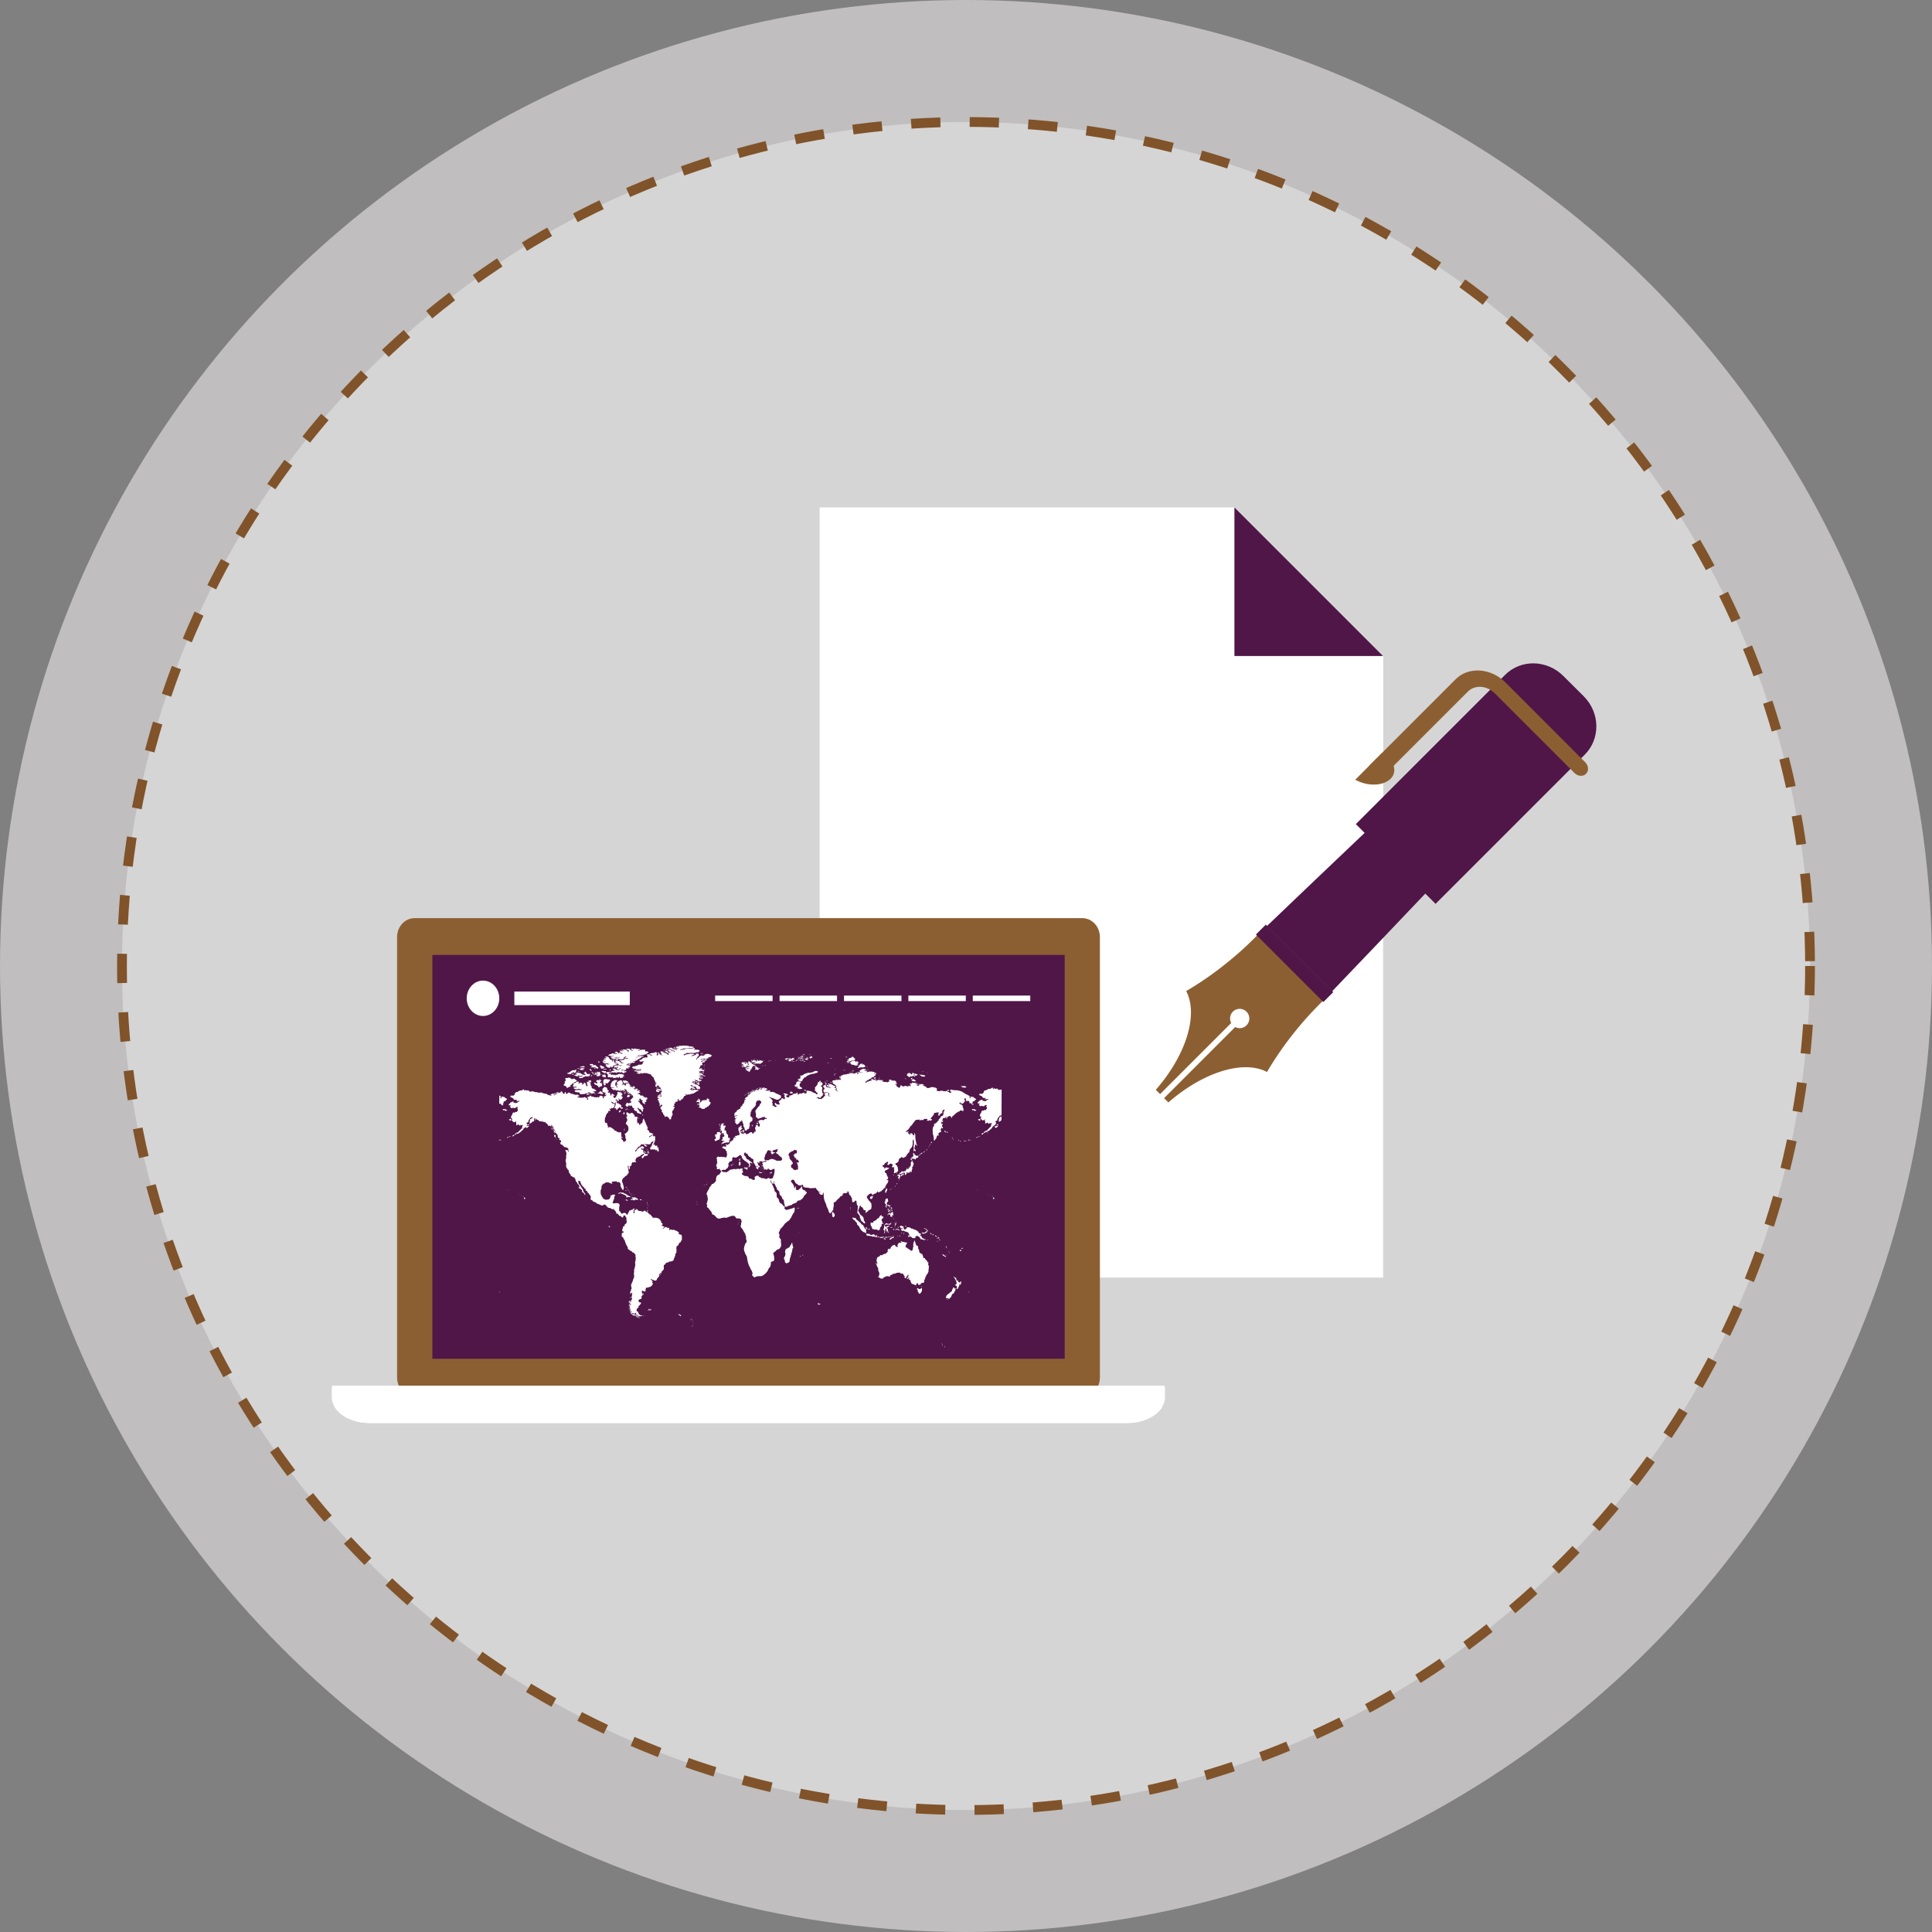
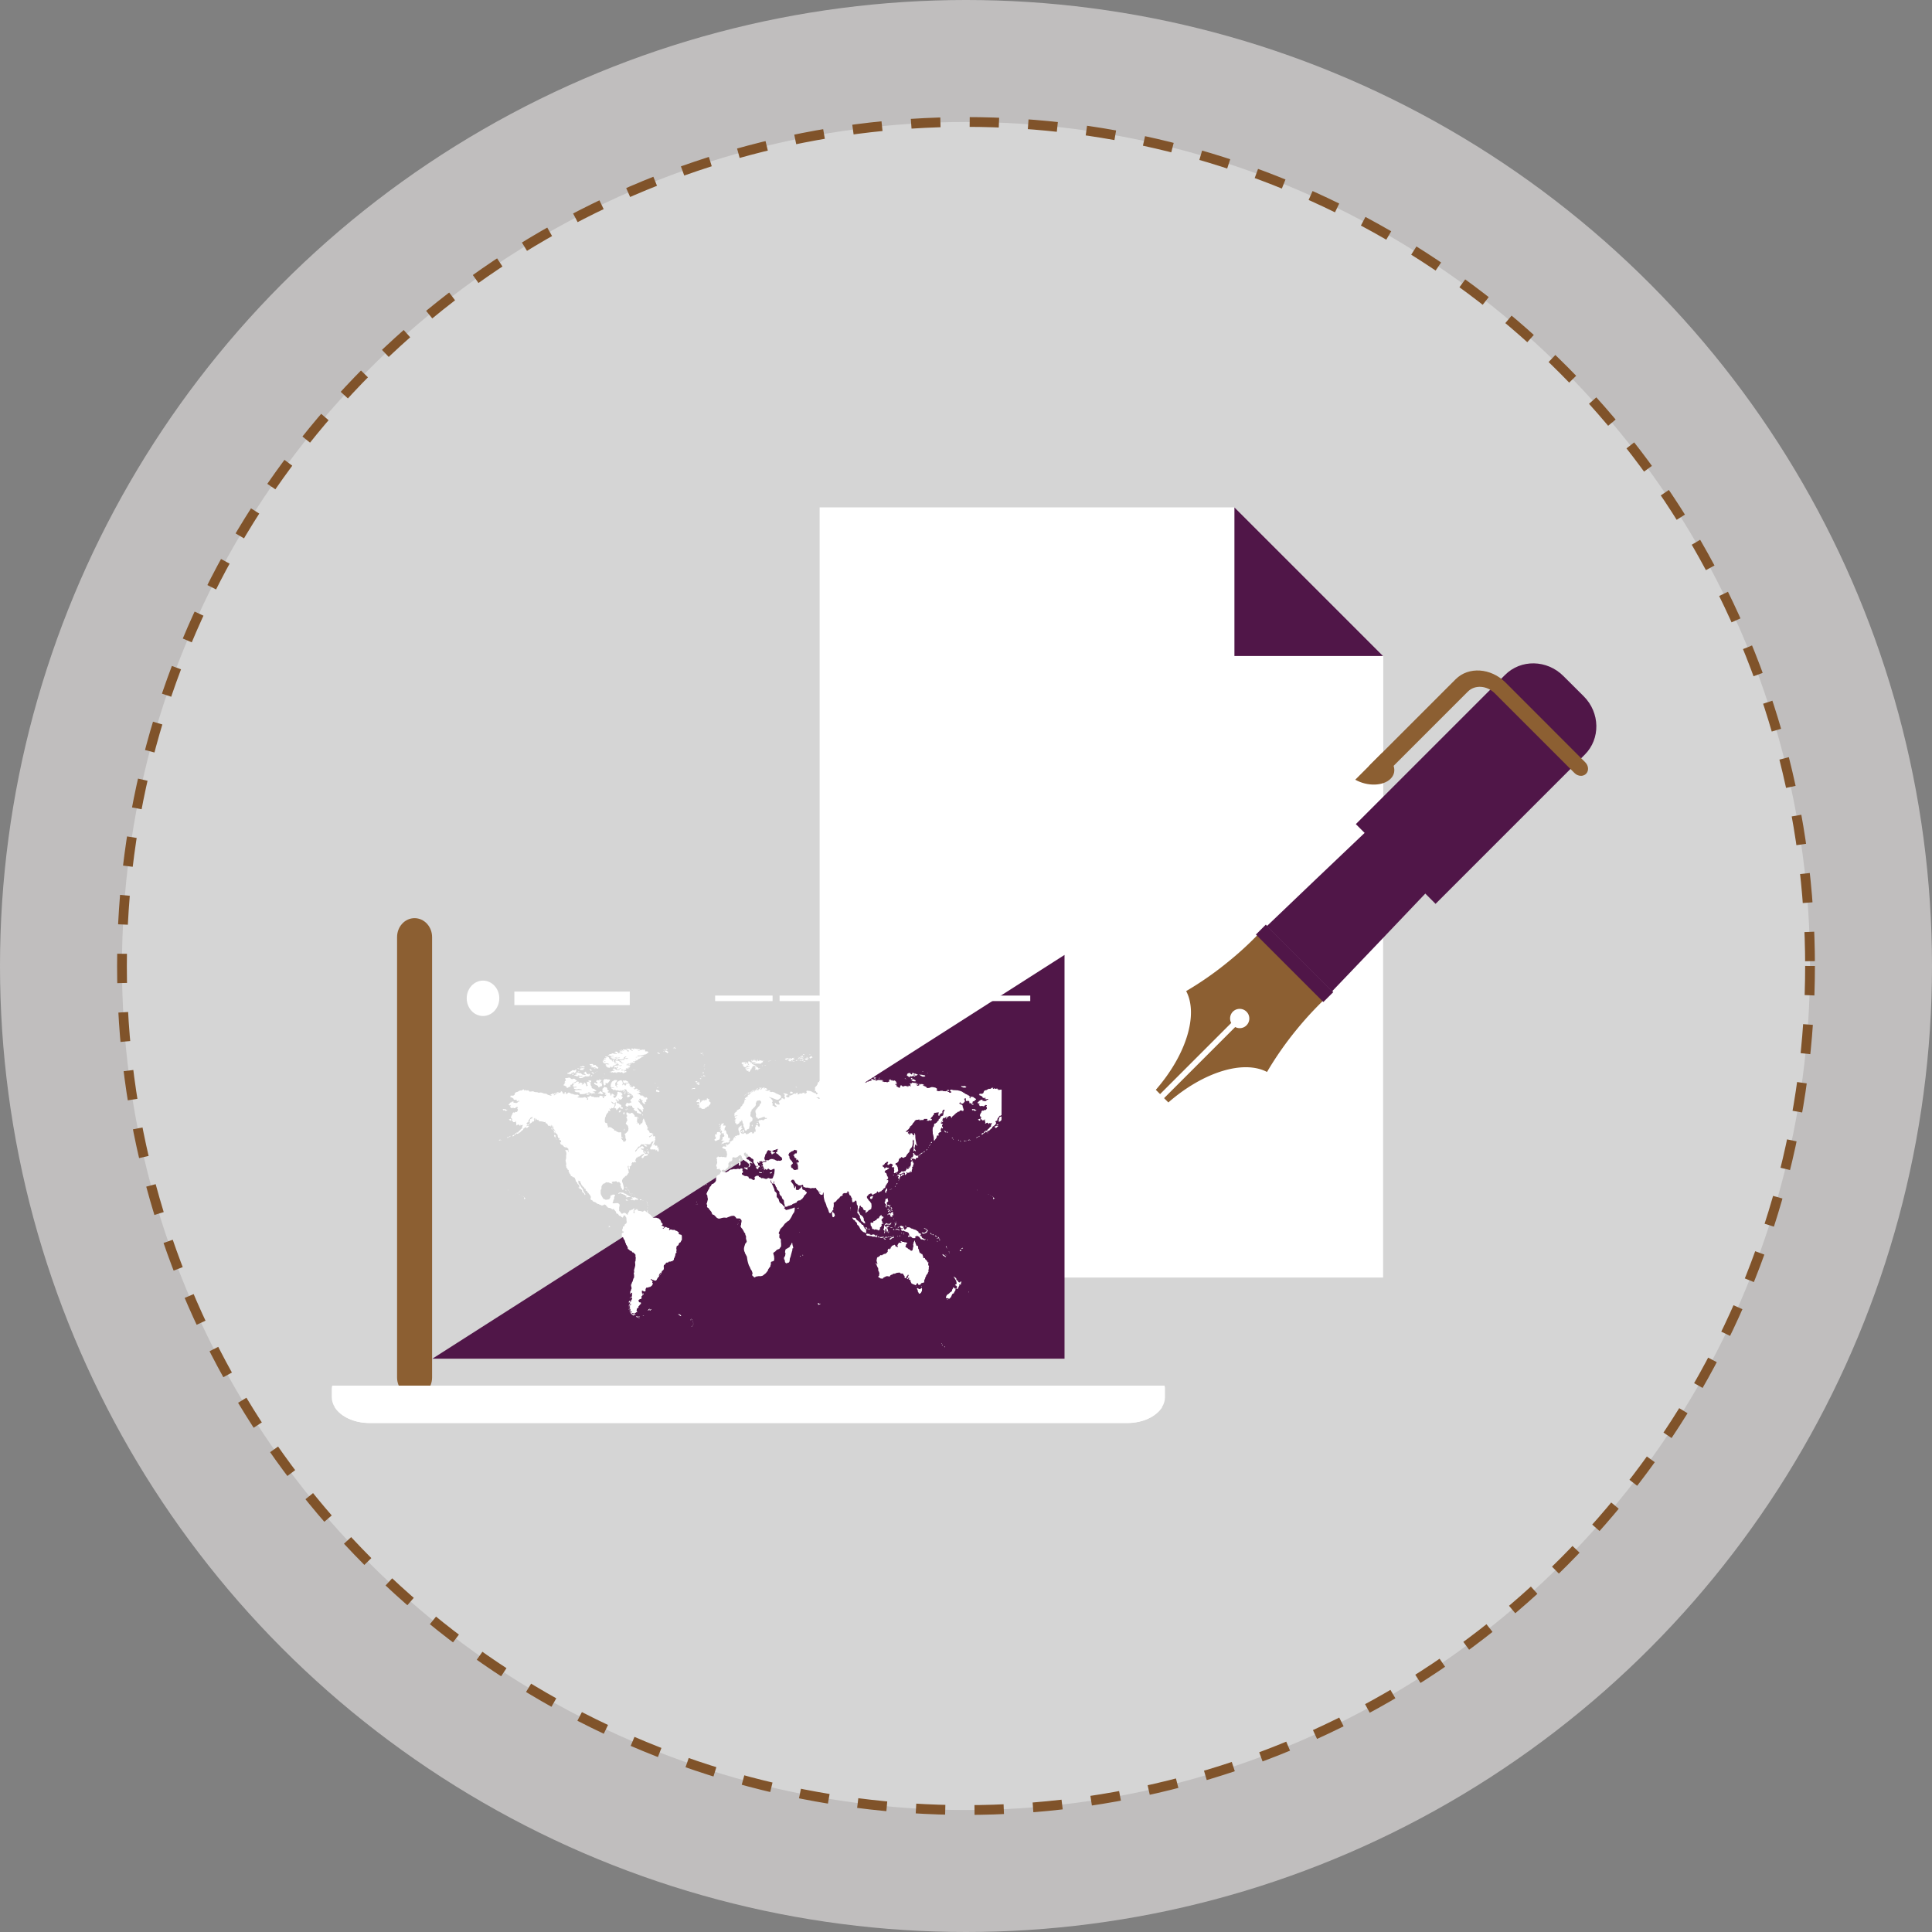
<svg xmlns="http://www.w3.org/2000/svg" width="198" height="198" fill="none">
  <rect width="100%" height="100%" fill="#808080" stroke="none" />
  <circle cx="99" cy="99" r="99" fill="#C0BEBE" />
  <circle cx="99" cy="99" r="86.5" fill="#D5D5D5" stroke="#80532A" stroke-dasharray="3 3" />
  <path d="M141.747 130.927V67.238L126.509 52h-42.51v78.927h57.748z" fill="#fff" />
  <path d="M126.509 67.238h15.238L126.509 52v15.238z" fill="#501648" />
  <path d="M141.747 67.238h-15.238l15.238 15.238V67.238z" fill="#fff" />
  <path d="M121.569 101.58c1.262 2.405.007 6.526-3.116 10.11l.439.439.045-.046 7.244-7.244a.99.99 0 01.167-1.157.992.992 0 011.399 0 .992.992 0 010 1.399.978.978 0 01-1.157.174l-7.245 7.244-.045.046.439.438c3.591-3.13 7.705-4.386 10.11-3.123a34.378 34.378 0 013.062-4.378 35.102 35.102 0 013.653-3.834 29.766 29.766 0 01-3.653-3.138 30.566 30.566 0 01-3.138-3.652 33.01 33.01 0 01-3.834 3.652 33.794 33.794 0 01-4.378 3.063l.008.007z" fill="#8C5F32" />
  <path d="M154.576 82.66c4.182-4.189-1.626-9.989-5.808-5.807-7.183 6.889-11.751 11.176-18.934 18.058l6.684 6.684c6.889-7.183 11.169-11.75 18.066-18.934h-.008z" fill="#501648" />
  <path d="M129.727 94.76l-1.016 1.015 6.914 6.914 1.016-1.016-6.914-6.913zm17.4-2.133l15.29-15.29c1.619-1.618 1.573-4.295-.105-5.974l-2.095-2.087c-1.679-1.678-4.356-1.731-5.974-.106l-15.29 15.29 8.174 8.175v-.008z" fill="#501648" />
  <path d="M141.622 77.178l-2.729 2.73c1.247.704 2.866.658 3.622-.098.756-.749.355-1.928-.893-2.632z" fill="#8C5F32" />
-   <path d="M140.488 79.56c-.348-.348-.378-.877-.075-1.18l8.771-8.771c1.316-1.316 3.607-1.164 5.112.34l8.167 8.175c.348.347.385.877.083 1.18-.303.302-.832.271-1.18-.076l-8.174-8.175c-.809-.809-2.042-.892-2.753-.181l-8.771 8.771c-.303.303-.832.273-1.18-.075v-.008zm-29.563 14.537H42.484c-.993 0-1.79.872-1.79 1.94v45.134c0 1.068.804 1.941 1.79 1.941h68.441c.993 0 1.798-.865 1.798-1.941V96.037c0-1.075-.805-1.94-1.798-1.94z" fill="#8C5F32" />
-   <path d="M109.097 97.865H44.311v41.381h64.786v-41.38z" fill="#501648" />
+   <path d="M140.488 79.56c-.348-.348-.378-.877-.075-1.18l8.771-8.771c1.316-1.316 3.607-1.164 5.112.34l8.167 8.175c.348.347.385.877.083 1.18-.303.302-.832.271-1.18-.076l-8.174-8.175c-.809-.809-2.042-.892-2.753-.181l-8.771 8.771c-.303.303-.832.273-1.18-.075v-.008zm-29.563 14.537H42.484c-.993 0-1.79.872-1.79 1.94v45.134c0 1.068.804 1.941 1.79 1.941c.993 0 1.798-.865 1.798-1.941V96.037c0-1.075-.805-1.94-1.798-1.94z" fill="#8C5F32" />
  <path d="M44.311 139.246l64.786-41.38v41.38H44.311z" fill="#501648" />
  <path d="M119.356 142.006h-85.31c-.016.098-.046.195-.046.293v.88c0 1.467 1.737 2.655 3.88 2.655h77.633c2.144 0 3.881-1.196 3.881-2.655v-.88c0-.098-.023-.195-.045-.293h.007z" fill="#fff" />
  <path d="M34.315 144.224c.595.948 1.97 1.617 3.573 1.617h77.632c1.61 0 2.978-.669 3.573-1.617H34.315zm36.147-2.218v.361c0 .293.346.526.775.526H82.18c.428 0 .774-.233.774-.526v-.361H70.462zm-5.919-40.388h-11.83v1.392h11.83v-1.392zm-13.373.692c0 1-.744 1.812-1.67 1.812-.924 0-1.669-.812-1.669-1.812s.752-1.813 1.67-1.813c.917 0 1.67.813 1.67 1.813zm54.415-.278h-5.889v.564h5.889v-.564zm-6.604 0h-5.888v.564h5.888v-.564zm-6.596 0h-5.888v.564h5.888v-.564zm-6.603 0h-5.889v.564h5.889v-.564zm-6.604 0H73.29v.564h5.888v-.564zm-2.617 17.621l-.143.008-.068-.023h-.052l-.045.053.007.03.098.03.075.06.173.076v-.158l.038-.098-.083.022zm-.834-.466v.264l.045.022.022-.038.053-.007.022-.038.023-.045.008-.195-.038-.03v-.076l-.023-.007-.037.045-.09.053.014.052zm.113-.504l-.008.061-.06.045-.016.052.008.113.038.038.03-.023.03-.165-.008-.06v-.053l-.015-.008zm1.932 1.459v.03l.09.016.06.03.106.007.03-.022.03-.008v-.03l-.045-.023-.045-.007-.03.015-.03-.015-.053.007-.023-.03h-.09v.03zm20.946-8.686l.218.007.076-.045.015-.045-.015-.023h-.06l-.06-.052-.106.007-.113.023-.12-.038h-.023l-.03.053.106.068.112.045zm-1.481.353l.037-.023-.007-.052-.113-.053-.053.023-.03.045.083.052.083.008zm-3.069-.609l.053-.023.037-.068-.015-.022-.09.022-.015.023h.075l-.045.038v.03zm-.662-.429l.045.023.09.022.188.008.023-.068-.06-.053-.098-.06-.015-.03h-.166l-.045.053-.007.045-.053.037.008.023h.09zm-.076-.301l-.067.038-.015.067.083.045.06-.037.015-.038-.022-.007.015-.045-.068-.023zm-.57.113l-.09-.075-.069-.015.143.112.015-.022zm.127-.308h.053l.045.022-.015.038.18.052.038-.03-.015-.067.038-.023.037.015v.038h.12l.099-.068.075.008v.06l.083.015.112-.068h-.082l-.098-.045-.023-.075.053-.06h.045l.008.03-.038.022v.053l.068.037.082-.007.053.022.098-.075-.03-.022.082-.015-.015-.038-.112-.007-.09-.053-.038.007h-.083l-.075-.03-.03-.037-.038-.023h-.045l-.045.053-.008.105h-.075l-.03-.022v-.023l-.083-.023.008-.022.045-.015-.165-.045-.09.03v.015l-.091.007v.008l.03.045-.06.008-.008.015.015.067-.045.03.06.091zm1.323-.083l.016.037.082.038.136.068.128.007.135-.037.023-.053-.038-.038-.135-.03-.113-.007-.038-.03h-.18l-.068-.03-.045-.015.015.037.083.053zm.31-.399l-.099.015-.007.023.105-.008v-.03zm.495.158h-.052v.022l.03.008.022-.03zm-2.158 1.347l.03.022h.076l-.008-.03-.075-.008-.023.016zm.21-.091h-.052v.023h.052v-.023zm-1.88-.564l-.022-.03h-.045l-.023.03.045-.015.045.015zm.15.06l.038-.03-.06.015-.015.037.037.008v-.03zm.196.03l-.007-.015-.045.008.022.022.03-.015zm-2.045-.301l-.038.023-.03.03.038.015.075.053.09-.023v-.045l.06-.03-.007-.023-.105-.007-.083.007zm.526.106v-.03l.06-.045-.037-.008-.045.023-.03.037.007.023h.045zm-.429-.654l-.045-.038-.052-.008-.008.008.068.038h.037zm.053-.008l-.015.023.044-.008-.03-.015zM88 109.342l-.112.053v.03l.075.045.068-.045.128-.023.09-.022h.075l.03.038.076-.031h.082l.166-.075.007-.067-.067-.046v-.037l-.083-.053-.023-.045h-.067l-.023.038-.06.022-.008-.06.045-.023-.007-.037-.075-.008-.023.053h-.03l-.007-.038-.06-.007-.016.015.038.03-.075.008-.03.03.007.015-.03.045.015.045-.098.007-.007.083-.03.023.03.037zm-.36-.617l-.196.008-.12.03-.053-.008-.052.046-.008.06-.083.007-.022.045-.03.015.075.046h.06l-.007.06.022.045.075.03h.06l.241.06.015.03.053.008.293-.038v-.038l-.158-.075v-.037l.09.015.046-.023.037-.143-.105-.09-.068-.015-.06.06-.075.023-.023-.03.06-.046-.067-.045zm-.775-.112l-.075.037.045.03h.09v.038l.15.045.144-.015.03-.03.09-.023.263-.007-.023-.045.008-.061.098-.06-.03-.022-.136-.06-.045-.098-.083-.045-.075.007-.03.068-.248.075-.098.06.075.053-.052.045-.098.008zm.181.18l-.06-.008-.098-.03h-.128l.007.023.053.022v.061l.068.007.052.008-.045.022.03.015.083-.045.083-.052-.045-.023zm-.226-.429l.015-.015-.03-.03h-.12l-.06.015.067.03h.128zm.052.527l-.067.007v.007h.067v-.014zm.166.075l.022-.008-.022-.029-.023.015.023.022zm-.353-.037l.037.015.06.007-.052-.022h-.045zm.12.052h.037l-.007-.015h-.038l.008.015zm.121.008l.075-.008-.015-.015-.083.008.023.015zm1.924.368l-.052-.015-.015.007.037.023.03-.015zm.075-.015l.008-.023-.038-.007-.037.007.008.015.059.008zm-.075.271h.06l-.007-.023-.052.008v.015zm.143.067l.015-.037-.037-.015-.038.022v.023l.06.007zm-1.489.001l-.165.022-.007.031.052.022.113-.037.007-.038zm-.324.172l.023-.015.037-.007-.007-.023-.075.03.023.015zm.143-.052h-.037v.022h.037v-.022zm.023 0l.03.022.015-.03-.045.008zm.12.022h-.037l-.023.015.052.015.008-.03zm.001.136l.007-.038-.053.015h-.082l-.015.008.12.023.023-.008zm.105.037l.007-.015v-.007l-.045.007.038.015zm-.97-.33l-.023-.03-.075.007-.015.023.053.022.06-.022zm-.128.044l-.015-.015-.03.008v.029h.022l.023-.022zm-.302.609l.023-.029-.045-.015-.037.007.007.022.052.015zm-.593-.135l-.03-.045-.053-.007-.052.03.082.045.053-.023zm.007-.127v-.023l-.045-.015-.045.008.023.022.067.008zm.038-.03l.053.007.023-.022-.038-.008h-.09l.052.023zm-.001-.407l-.015-.03-.067-.007.037.03.045.007zm-.698-.661l.037-.016-.06-.022h-.135l.045.022.113.016zm.655 1.609l.067.008.03-.023h-.053l-.045.015zm.157.007l.044-.03H85.7l.038.03zm.143.031l-.008-.023-.052.008.007.022.052-.007zm.172-.075l-.037.007-.007.022.081-.015-.037-.014zm-.954.406l.022.037.068.008.045-.038-.015-.038-.053-.007-.067.038zm-.113.135v-.023l-.046-.015-.105.046-.007.03.082.007.076-.045zm-.195-.331l-.076-.007-.023.06.09-.038.008-.015zm.067.083l-.09-.008.015.015.052.023.023-.03zm-.263.075l.007-.03-.06-.008-.03.015.023.03.06-.007zm-.527-.03l.075-.053-.082-.06-.113.06v.045l.06.038.06-.03zm1.181-2.384l.007-.015-.045-.031h-.06l-.06.038.045.023.113-.015zm-2.264-.151l.015.023-.06.053.06.03.023.037h.045l.053-.037.014-.038h.128v-.038l-.06-.06.045-.03-.037-.03h-.068l-.015.038-.083.007-.06.045zm-.203.286l.023-.03-.046-.052v-.031l.113-.007-.007-.045h-.06l-.046.015h-.203v.045l-.045.03v.045l.06.023.211.007zm.023-.218l-.038-.023-.113.015-.007.03.105.008.053-.03zm.24-.286v-.037l-.127.007.075.03h.052zm-.601-.03l-.015-.037h-.068l-.053.007-.037.038.105.015.068-.023zm-.098.121l-.105-.03-.09.03-.008.022.12.008.083-.03zm-.218.105l.135-.03v-.015l-.098-.023h-.06l-.045.038-.038-.008-.052.008.03.03h.128zm.248-.076l-.008.015h.068l.038-.015-.045-.022-.053.022zm.361.038l-.008-.007-.082.007.03.015.06-.015zm-.602.128l.09.045.06.008.016-.023-.075-.038-.046-.015-.12-.007.075.03zm-.18.03l.015.015.075.03.083.008.06.037.068-.015.015-.022-.083-.03-.098-.031-.06-.022-.052-.008-.09-.022h-.038l.007.03.098.03zm-.114-.143l-.022-.015h-.052l.007.03.067-.015zm.332.038l.053.022.075-.015v-.022h-.075l-.053.015zm.135.052l-.015.023.03.015h.068l-.038-.023-.045-.015zm.083.113l.038-.03-.038-.023-.053.031.053.022zm-.173.06l.06.023.068-.03h-.105l-.023.007zm-.278-.06l.008-.022-.023-.016-.068-.015h-.067l.007.031.06.03.083-.008zm.188.038l-.022-.015-.083-.008-.06.03.105.008.06-.015zm.323.105l-.075-.015-.06-.008h-.098l.008.023v.053l.015.037.045.008v-.038l.105-.045h.076l-.016-.015zm-.053.135l.038.03.053.015.052-.022-.015-.03-.03-.015-.09.007-.008.015zm-.262-.045l.007-.067-.015-.023-.083.015-.022.053.007.03.106-.008zm.142.091l.038.015.082-.008v-.015h-.067l-.053.008zm-.587-.113l.008-.038-.03-.03h-.03l-.113.045.083.038.083-.015zm.12-.121l-.037-.037-.03.007v.038l.038.007.03-.015zm.121.015l-.037-.015h-.03l.007.015-.037.015v.015l.067-.007.03-.023zm.038.061l.007-.015-.037.007-.045.008-.008.015h.045l.038-.015zm-.196.044v-.03l-.007-.022-.023.008.008.029.022.015zm-1.008-.142l.12.06-.082.023-.03.037.06.038.09.007.03.015-.052.023v.023h.052l.106-.061.022-.045-.015-.03.196-.007.022-.015-.037-.015-.015-.015.052-.016h.098l.03-.022v-.068l-.12.008-.008-.023.083-.037-.03-.015h-.135l-.023.015.053.03h-.053l-.06.03-.015.03-.331.015-.008.015z" fill="#fff" />
  <path d="M80.465 108.575l.067.007.06.023.016-.008.075.015.052-.022-.022-.03h-.06l.007-.03.136-.06h.127l.008.03.06.007.075-.007-.045-.046-.105-.007h-.173l-.03-.008-.06.023-.166.038-.037.022v.015l.015.023v.015zm.782.12l-.06.023v.03l.007.015.098-.008-.045-.06zm.158.12v-.052l-.038-.015-.03.015-.09.015a.63.63 0 00.09.022h.06l.008.015zm-.271-.06l-.03.015-.022.023.105-.023-.053-.015zm.262-.383l-.022-.015h-.037l-.008.015.038.014.03-.014zm-1.91.353l-.037-.015-.037.008v.015l.052.007.022-.015zm-.526-.007l.068-.007-.022-.023-.06.008-.038.022-.12.015-.06.023.044.015.188-.053zm-.616.451l.03-.007.045.015.09-.008-.007-.015-.09-.008-.068.008-.053.015h.053zm-.264.023l.03.052h.045l.007-.015-.044-.037h-.037zm-.985-.437l.03.008-.127.06.06.038.082.007.136-.023h.158l.067.023-.037.023-.068-.008-.037.023.022.015-.052.007-.008-.007h-.128l-.015.007.075.03.038.008.06.037.18-.007.166.007h.105l.12.015.099-.052.022-.038.083-.037.007-.023.045-.023v-.09l.06-.022-.09-.015-.105-.015-.075-.031h-.158l-.008.046-.052.015-.068-.008-.015-.03-.03-.015.037-.015v-.038l-.03-.015-.082.03.015.061.007.052-.03.03h-.037l-.046-.052.023-.03-.007-.015-.15-.008v-.038l-.054-.022-.045.007.023.045-.023.016-.06-.031-.015-.022h-.045l.015.037.053.038-.023.023-.068-.015-.045-.03-.082.015.037.052h.09zm1.233-.045l-.06.008v.03l.053-.008.007-.03zm-.533-.09l.007.015h.037l-.014-.015h-.03zm.029-.038l-.015-.015-.022.008.007.022.03-.015zm-.444-.06l-.022-.022-.044.007.007.015h.06zm.008.03l.052.008-.007-.015-.052-.008.007.015zm-.022.023v-.023l-.045.015.045.008zm-.136.037l.007-.022h-.051l-.015.015.022.007h.037z" fill="#fff" />
  <path d="M77.079 108.65l-.03-.015-.037.007-.007.023.052.007.022-.022zm.144.324l-.037.015.007.022h.098l-.068-.037zm.067.052h-.037l-.015.015v.008h.037l.015-.023z" fill="#fff" />
  <path d="M76.027 109.079h.046l.037-.015-.007-.03.037-.016.038.016-.03.03.007.06.045.007v.015l-.03.008-.045.007-.015.023.06.015-.03.023.038.045.053.007.082.008.008.015-.083-.008-.03.023.075.03.015.022h.068l.128-.03.037-.007v-.053l-.03-.037.03-.023h.053l.03-.015.06.015-.045.03v.045h.045l.075-.037.038-.023.038.015-.046.03-.06.03.038.008.045-.008h.053l-.023.015-.09.023h-.113l-.038.007.023.023-.03.023-.068-.008-.037.038-.09.007v.03l.037.023-.053.037.053.015.06-.03.03.008.075-.023h.083l.075-.022.06.015-.014.022-.083.008-.068.022h-.075l-.023.015.098.015.008.016h-.106l-.045-.023-.067.007-.023.031.053.037.022.053.083.022v.015l.03.031h.06l.008-.008.037-.008.038.016-.053.022.008.03.09.045.038-.007v-.03l.045-.06.037-.038v-.098l.098-.037.03-.106-.007-.037.075-.03.008-.098.052-.045.15-.038.09-.03.046-.03-.173-.03-.053-.023-.037-.045-.083-.007-.015-.008-.008-.06-.037-.06-.045-.008-.06.038-.03-.008.022-.022v-.03l.03-.03-.053-.046-.09-.007.008-.03-.023-.015-.075-.008-.023.023-.037.015.022.128.015.015-.022.083.075.067.015.053-.03.007-.045-.022-.015-.03-.045-.03-.008-.068-.015-.03v-.038l-.03-.022-.023-.045h-.06l-.007.022-.038.023-.038.037.038.045.03.023-.022.045-.053-.037-.015-.038-.06-.015v-.023l-.008-.015h-.082v-.022l.12-.015.045-.023.015-.03-.045-.008-.045.008H76.2v.03h-.082l.022-.022h-.067l-.06.015.037.015.023.015-.06.022-.008.09.045.031-.023.03zm1.512.271l-.008-.09h-.075l-.06.022-.03.008-.03.015.045.06.158-.015zm.354.157l-.098-.03-.015.015h-.06l-.023-.03-.045-.015.038-.06-.053-.022-.038.015h-.127l-.023.022h-.083l-.007.023.105.03-.045.03v.083l-.053.03v.03l.03.015.158-.053.075.008-.015.015-.045.022.023.038.09-.03.045-.03v-.038l.06-.038.106-.007v-.023z" fill="#fff" />
-   <path d="M77.35 109.124l.015-.023-.044-.015-.038.008.008.015.06.015zm-1.323.158l.015.022.045.03.03.038.06.023.03-.038-.03-.03-.09-.053-.015-.075-.06-.022-.037.015.03.022.022.068zm6.37 2.414l.03.045.12.06h.046l.007-.06-.15-.075-.053.03zm-.45-1.03l.015.022-.076.015-.052.038.022.045h.15l.03.015.106.03.136-.165v-.098h.067l.045-.045v-.068h.06l.023-.052h.12v-.053l.068-.015v-.06l.158-.06.06-.046.068-.022.113-.03.022-.03.143-.015.06-.023.18-.022.174-.068.128-.015v-.053l.052-.037-.022-.068-.173-.038-.113.03-.105.015-.023.068-.33.068-.144.037v-.03h-.165l-.038.038.06.03-.09.015v-.03h-.075l-.075.06-.12.015v.038h-.046l-.037.083h-.12v.03l-.09.03-.076-.023-.06.023.037.022v.06l.083.023-.038.015-.037.023.06.037-.083.015-.022.053.067.053s-.03.022-.06.015c-.03-.015-.075-.023-.075-.023l-.038.023-.03.052h-.075l-.038.038.083.045.15-.023-.014-.007zm-.43.692l.06-.053.008.045.098.023.083.022-.053.09.008.068h.112l.128.068.143-.03.098-.023.023-.053-.241-.165-.038-.083.015-.24.076-.008.052-.128-.113-.06h-.278l-.045.09-.045.015-.045.045.052.046-.007.082-.053.045-.083.015-.037.113.03.053.052.023z" fill="#fff" />
  <path d="M81.518 111.388l.142.083.016-.038-.098-.053-.06.008zm-.549.602l-.015.06.173.015.12-.038.015-.075-.083-.023-.06-.052-.113.007-.037.106zm-2.986-.535l.03.03.044-.008-.015-.029-.06.007zm-.061.001l-.052.022.067.007-.015-.029zm-.098.029l-.008-.022h-.03l-.037.03.045.014.03-.022zm-.007.091l.022-.023-.03-.007-.03.022.015.008h.023zm-.097.03v.015l.022.007.022-.015-.015-.022-.03.015zm-.076.067l.022-.007v-.023l-.022-.007-.022.015.022.022zm.046-.142l-.046.007-.052.03-.083.015.023.03h.03l.12-.045.007-.037zm-.37.18l-.006.015.037.007.014-.03v-.022l-.044.03zm-.105.022l.03-.007v-.03l-.008-.022-.044.029.022.03zm-.045-.052l-.06.015v.015h.067l-.007-.03zm.008.06h-.075l-.023.023.015.022.09-.007-.007-.038zm-.075.106v-.03l-.053-.008-.052.015-.03.038.082.015.053-.03zm-.263.075l-.023.053.038.015.052-.015.03-.038.045-.045-.06-.008-.082.038zm-.068.015l-.045.008-.083.03-.03.022.053.023.037-.023.068-.06zm-.068.211l.045-.061.06-.03-.037-.007-.053.007-.045-.007v.052l-.038.046.03.022.038-.022zm-.106-.106h-.052l-.022.023.022.022.052-.015v-.03zm-.067.142l.052-.029v-.023l-.037.008-.022.022.007.022zm-.218.046l-.007.053.03-.03.06-.03.053-.023-.008-.015h-.045l-.083.045zm.955 2.339h-.037v.045l.03.022.007-.067zm-.15.842l.008-.12-.053-.015-.03.053.007.052.023.053.045-.023zm.436-.172l.038-.008.023-.045.097-.053-.022-.037-.075-.023-.083.06.022.106zm.09-.294l-.037-.007-.045.03.03.045.06-.03-.008-.038zm-.864.745l.03-.015.052-.173-.03.015s0 .023-.015.053c-.022.105-.037.12-.037.12zm-.91-.173l.112-.008.023-.067v-.098l-.083.022-.045.06-.06.046-.053.022-.068.068-.007.083.075-.061.06-.022.045-.045zm.33.286l-.06.037-.068.015-.015.03.046.068.037.038h.038l.022.037.053-.037.015-.045-.023-.053.008-.068-.053-.022zm.03.292l.052-.044.015-.023h-.037l-.044.045.014.022zm-.15-.022l.015.037.067.008-.008-.045-.06-.03-.014.03zm-.165-.143l.022.068.075.023.038-.061-.015-.045-.075-.007-.045.022zm.601.346l.045-.03-.038-.007-.007.037zm-2.64-.736l-.068.067-.015.068.008.068.007.03.038-.038.008-.06.045-.038.015.023-.008.037-.037.076-.015.067v.091l.022.052.023-.037.007-.068.053-.038.015.038v.053l.022.037-.007.053-.038.037-.015.083.023.015.15-.007.06-.038-.007.098.015.068.023.052.03.023.007.075-.03.045-.068.038-.09.022-.022.068.037.008-.022.173-.053.015-.045.022-.015.045.022.03h.143l.038.038.053.015.022-.015h.038l-.015.053-.068.015-.083.015-.007.052-.06.015-.023.076-.068.075v.03l.053-.008.038-.052.157-.008.008-.045.098-.038.022.023.188-.06.068.022.105-.007.12-.09-.007-.038-.067-.008-.06-.007.014-.023.053-.015.075-.075.023-.083-.008-.135-.12.015-.053-.038-.015-.248-.022-.045-.098-.12-.045-.03-.015-.173-.068-.128-.068-.038-.075.038-.015-.038.06-.045-.007-.12.105-.203-.007-.083-.128-.007-.136.007.023-.105.083-.083.015-.06-.068.03h-.173l-.038.053-.022.112-.068.061v.067l.03.03v.076z" fill="#fff" />
  <path d="M74.056 116.299l.008-.038-.045.03v.037l.022.015.015-.044zm-.285-.369l.037-.008.015-.059h-.037l-.015.067zm-.015-.541l-.007.067.052-.008.022-.067h-.045l-.022.008zm-.016-.105l.046-.045-.008-.075-.037.03-.06.067.007.045.053-.022zm1.083 4.181l-.037.037v.023l.045-.008.022-.044-.03-.008zm.227-.06l-.03-.037-.083.007v.068l.03.03.06-.038.023-.03zm.082-.128l-.037.03v.03h.067l.007-.045-.037-.015zm2.753.391l-.008-.075-.075-.12h-.053l-.007.03.045.053.06.052.015.053.023.007zm.052-.511h-.03v.037l.045-.014-.015-.023zm.031.15l.015.023.037-.015v-.03h-.037l-.015.022zm.082.166v.045l.03.038.016-.016-.008-.052-.007-.03-.03.015zm.075-.053l-.007-.022-.037.007.03.03.014-.015zm.06.293v-.022l-.022-.015-.022.022.022.03.022-.015zm-.082.053l.022-.008.008-.022-.03-.022-.022.022.022.03zm-.128.068l.015.022.045-.015v-.015l-.038-.015-.022.023zm.278.241l-.022-.008-.03.015.022.037.03-.015v-.029zm.835.143l.023-.068.037-.053h-.03l-.03.03-.127.03-.068.045.007.046.098.007.09-.037zm-1.708-.618l.016.015v-.044l-.015.029zm2.972 9.282v.158l.067.09.03.211.076.097.105.045.09-.075.113-.007.083-.128.038-.308.067-.173.053-.211.105-.384.023-.045.007-.21.075-.015.008-.083-.075-.271-.015-.158-.03-.052-.03.015-.03.09-.076.143-.067.037v.091l-.053.045-.038.06-.09.03-.083.068-.075.015-.03.037-.068.03-.045.076-.037.24.052.098-.037.263-.113.181zm-4.596-3.776l.015.03.037-.03v-.015l-.037-.015-.015.03zm-.127.248l-.008.023.015.022.03-.015v-.022l-.037-.008zm-.053.143v.022l.023.008.014-.015-.022-.03-.015.015zm6.445 3.28l.038-.03-.023-.03h-.052l-.015.03.015.03h.037zm.293-.144l-.03-.037-.044.015v.037s.022.03.037.03c.008 0 .037-.045.037-.045zm-.383-2.354l.03.022.015-.022-.03-.022-.015.022zm-.075-2.451v-.053h-.038l-.06.023-.045-.008-.023.03.083.03.083-.022zm3.58.91l.128-.151-.008-.052-.022-.038-.008-.105-.113-.083-.007-.06-.03-.045h-.045l-.046.052-.007.068-.015.068.045.278.045.068h.083zm1.744-.971l.008-.082-.03.052-.007.121-.008.075h.023l.015-.166zm-.037.278l.015.008.008-.022-.023-.023v.037zm5.904-8.099l-.022.03v.045l.06.022.045-.06-.03-.03-.052-.007zm-.113.052l.023-.008.022-.022-.037-.008-.045.023.037.015zm.685.835l.037.053v.27l.015.083-.022.098-.023.158.023.075-.008.128-.007.098-.008.218h.03l.023-.075.045-.03.038.022.045.075.03-.045v-.083l-.06-.067-.053-.068v-.135l.03-.053v-.053l.015-.03.015-.15.03-.03.06.022.068.076.015.03h.023l.015-.03-.015-.061-.06-.082-.03-.188-.038-.158-.038-.256-.007-.12v-.151l-.023-.143-.022-.045-.023-.045h-.053l-.007.038.037.143-.022.037-.038-.015-.06.03.023.075-.023.143.03.038-.03.045.023.158zm-.068 1.707v.053l-.045.023-.052-.038-.038.045v.06l-.075.06-.045.061.052.015.023.105.083-.045v-.045l-.06-.06.037-.031h.045l.09.023.046-.038.03.023.082.015.06.068.053-.015v-.053l.075-.098.068-.015.09-.007.053-.068-.008-.053-.045-.015v-.12l-.06.06-.06.015-.06-.03-.053-.053-.053-.015-.052-.037-.038-.113-.03-.045h-.082l-.016.06.03.023v.188l-.045.097zm-.579 1.166l-.037.03-.008.076-.15.218-.098-.008-.075.038-.09.007-.068-.03-.06.008-.03.067-.113.098-.045.015-.045.03.007.06.083-.007.015.038.06-.046.143-.03.038-.06.15-.037.083.037.015.068-.023.045.023.068.052.03.045-.03.016-.083h.067v-.083l-.03-.045.03-.045h.06l-.007.068.128-.008.037-.053.038-.015.007.076.046-.008.015-.105.067-.068.038.038-.008.052-.022.023.045.023.083-.136-.015-.068.007-.052.068-.158-.045-.068.022-.075.038-.038.038.008v-.113l.06-.128.007-.113-.015-.015-.03-.06-.045-.052v-.136l-.03-.03-.053.045.023.053.022.052-.037.008-.038-.06-.037.015-.046.09v.263l-.06.151-.097.15-.068.038-.023.06-.075.038-.045-.023.022-.083-.03-.015z" fill="#fff" />
  <path d="M93.19 119.556l-.045-.015v.03l-.037.06.015.03.052-.053.015-.052zm-.767.97l.03-.068.053-.052.045.022.052-.015.03-.113-.052-.03-.053.008-.06.075-.098.015-.045.053.03.112.068-.007zm-.451-.03l.06.053.06-.053s.015.007.015.075c0 .068-.052.068-.052.068l-.015.143.03.015.03-.06h.022v.09l.09-.03v-.151l.098-.097-.052-.091-.023-.052-.113-.061-.067.053-.076.03v.068h-.007zm-.031-.271l-.052.03v.03l.052-.008v-.052zm-.391.188l-.03.015.008.023h.06l.03-.031-.022-.03-.045.023zm.302.157l.022-.007.007-.022h-.037l.008.029zm.045-.06h.022l.008-.015-.023-.022-.015.022.008.015zm.083-.157l-.008.03h.037l-.007-.03h-.023zm.172.534l-.014.037v.037h.014l.037-.067-.037-.007zm-.06.075l-.015-.015-.022.015.007.03.03-.015v-.015zm2.023-2.512l.023.008.06-.068.023.008.022-.015v-.046h-.052l-.076.113zm.309-.256l-.015-.03-.113.151-.015.052h.03l.075-.098.105-.052.076-.083-.098.008-.045.052zm-.181.301l.023.007.03-.029h-.053v.022zm.377-.391l.022.007.045-.007.098-.098v-.022l-.06.007-.106.113zm.405-.286v-.03l-.03-.007-.068.067v.038l.046-.007.052-.061zm.497-.797l-.022-.007-.06.052-.053.045.022.038.09-.03.023-.098zm-.196.218l-.015.083.038-.008.022-.037-.007-.046-.038.008zm-.031.143h-.037l-.022.03v.037h.022l.037-.037v-.03zm-.127.188l-.008-.045-.03.022-.007.03.023.008.022-.015zm-4.355 4.678l.038-.158.068-.083v-.195l-.083-.015-.03.022v.076l-.09.143.007.157.038.068.052-.015zm-1.406.542l.038-.121.045-.052-.075-.03h-.045l-.09.037-.03-.015-.076.09v.121l.075.052.09-.007.068-.075zm2.475-1.459h.06l.03-.053v-.015h-.053l-.037.045v.023zm-.023.059l.022.023.03-.008-.008-.037-.03.008-.014.014zm-.135.204l-.023.007.015.045.053-.052.022-.038-.045-.007-.022.045zm-.317.233l-.037-.015-.022.037.037.015.03-.015-.008-.022zm-.135.053l-.015-.023-.022.038.015.029.022.008v-.052zm-.06.044l-.038-.007-.022.015.015.015h.045v-.023zm-2.737 3.611l-.106-.008-.097-.083-.03-.067-.128-.121h-.038l-.113-.135-.082-.038-.09-.09-.03-.022-.023-.061-.06-.09-.046-.007-.173-.008-.097-.037-.008.067.143.196.06.007.083.068.022.09.083.045.068.091.052.21.053.008.158.188.03.098.136.225.233.203.12.03.12.083.053-.007v-.339l-.098-.135-.06-.008-.045-.15-.083-.075v-.076l-.007-.052zm.233.248l-.008.045.038.015.113.143.06-.03-.12-.188-.083.015zm.414.18l-.03-.037-.046-.023-.045.068.038.06.067-.03.016-.038zm-.166.504l-.105-.06-.083.113.075.113.218.015.045.022h.181l.135.068h.249l.15.06h.09l-.007-.082-.03-.046-.053.016-.15-.046-.008-.09-.226-.06-.022.03-.023.045-.248-.037-.022-.076h-.128l-.038.015z" fill="#fff" />
  <path d="M89.723 126.61l.18-.015.023-.045-.203.023v.037zm.353.196l-.007-.083h-.113l.008.068.06.022.052-.007zm.114-.805l-.038.03v.068h.03l.007-.098zm-.03.835l.142.038.24-.045.046-.038-.022-.045-.166.015-.015.022-.053-.015-.09.023-.06-.045-.038.052.015.038zm.812-.03l-.023-.037-.18-.008-.128.045.022.038.279-.008.03-.03zm-.429.12l.097.076.12.045.03-.023-.097-.098-.128-.03-.022.03zm.617.053l.007.053.068.007.113-.06.052-.075.083-.015.12-.045.03-.038-.007-.045-.24.045-.114.083-.045.022-.067.068zm.067-.173l.068-.008.068-.037v-.038l-.068.015-.068.03v.038zm-.127-.023l.022.023.067-.053v-.03l-.052.015-.038.045zm-.106.008l.038.015.067-.068-.037-.022-.068.075zm.481-.076l.083-.022.03-.038-.015-.015-.105.038.007.037zm-.925-.789l-.022.12.075.008.037.053.016.127-.053.098v.045l.068-.007.037-.121.015-.225-.03-.045.023-.03.045.007.007-.045.06.038-.007.135.068.083-.008.098.053.015.037-.106.053-.007-.008-.045-.037-.091v-.12l-.113-.045-.015-.045.023-.023.075.015.097-.105.083-.008.038-.03-.075-.045-.113.015-.128.053-.045.068-.12-.121.007-.082.053-.061h.346l.082.023.12-.053.06-.158h-.06l-.037.083-.098.03-.165.008-.143-.076h-.038l-.045.076h-.045l-.037.015-.03.128-.038.075-.023.075.008.12-.03.076-.023.007zm.12-2.768l-.014.045.052.158.083.038.008.12.082.053.023-.03.03-.075-.022-.038-.038-.128.015-.06.135-.113v-.09l-.045-.053.023-.143-.038-.03-.075.053-.068-.03-.045.007v.053l-.03.038-.03.218-.045.007zm.136.414l-.068-.008-.015.03.053.045.03.098.053.015.03-.037-.015-.083-.068-.06zm.286-.045l-.045-.06h-.053l-.052.052.075.091.022-.045.068.067.12.075.023-.045-.045-.022-.015-.09-.045-.061-.053.038zm.188.218v.03l.053.045.022.068.06.038.008-.113-.038-.06-.06-.023-.045.015zm-.06-.211l.007.015.045-.008v-.037l-.045-.015-.007.045zm-.106.211l-.007.075.037-.03.06.023v-.023l-.052-.037-.038-.008zm-.134.135l-.008.151.09-.068.023-.068-.046-.015h-.06zm.097.166l.03.03-.09.03-.015.052.067.053.046-.03.037-.068.015-.12-.075-.023-.015.076zm.098.105l.037-.015.015-.053-.022-.127-.03.195zm.135-.158l.008.068.067-.008-.022-.06-.045-.067h-.068l.06.067zm.023.098l-.038-.008-.023.008-.037.06.052.008.046-.068zm.075.075l.022.06-.022.045-.023-.022h-.037l-.015.06h-.046l-.015.075-.045.008-.015-.061-.067-.045-.106.121-.045.007-.037.075v.046l.03-.015.03-.023v-.03l.045-.038.03.06.045-.03h.075l.053.038-.038.083v.037l.106.098.037-.03.023-.015-.008.053.038.022.015-.015v-.09l-.03-.045.007-.045.03-.015.06.045.038-.045.015-.091-.037-.06.007-.075-.022-.083-.098-.06zm0-.091l.03.023.03-.015v-.06l-.053.008-.007.044zm.293 1.377l.023.09.037.068h.038l-.03-.068-.015-.06h.128l-.038-.053H91.8l.015-.022.068-.023v-.037h-.06l-.06.052-.06.053zm0-.053l.038-.052-.015-.068-.03.008.007.112zm.098-.173l.03.037.03-.044-.03-.038-.03.045zm-.226-.3l.023.022.015-.015.022-.045-.022-.03-.038.068zm.098.676l.008.03.037.03.022-.03-.022-.022-.023-.03-.022.022zm-.128.354l-.015.053.045.037.068.008.022-.038-.037-.052-.083-.008zm.602.158l.022-.015v-.068l-.037-.037-.06-.008-.06-.038h-.144l-.112.053.037.053.053-.03.083-.008.105.015.113.083zm-.797-.331l-.038-.015-.045.015v.023l.037.03.173-.008.008-.03h-.098l-.037-.015zm-.324.579l.023.015.045-.06.015-.105-.023-.03-.03.022.023.053-.03.068-.023.037z" fill="#fff" />
  <path d="M90.994 126.242l-.015.059h.03v-.015l.037-.014-.022-.038-.03.008zm1.362.12l.03.053.06-.03-.015-.03-.045-.008-.03.015zm-.106.278l-.007-.045-.075.075v.045l.067-.022.015-.053zm-.248.09l.03-.007v-.052h-.06l.007.029.023.03zm.572-.27l.007.059.052-.03-.022-.044-.037.015zm.089-.12h-.044l-.008.037.06.044-.008-.081zm1.46.384l.067.007.053.105.06.038.03.098.083.045h.12l.12.045.106.03.038-.007-.015-.068-.173-.105-.098-.038-.06-.105v-.076l-.083-.007-.068-.105v-.03l.083-.023.015-.06-.045-.03-.218-.091-.015-.127-.09-.038-.12-.098-.076-.037-.21-.068-.136-.06-.007-.008-.098-.007-.136-.106-.225-.03-.083.03v.053l-.203.188-.06-.053-.023-.075-.06-.052v-.113l-.03-.075h-.113l-.075-.053h-.053l-.052.045h-.045l-.038.09.083.015.052.091.046.022h.127l.038.023-.038.052-.195-.015.007.023.06.06.03.105.076.045.022-.052.053-.015.12.06.128.053.105.022.106.038.135.113.015.127.053.046.022.075.015.105.12-.007.068.075.098.075h.248l.053-.045-.068-.06.023-.045h.12l-.022-.076.09-.015.143.076z" fill="#fff" />
  <path d="M93.19 126.595l-.075.015-.06.113.007.037.158-.015-.007-.097-.023-.053zm-1.49-.857l-.022.022.023.008.052.015.007-.038-.06-.007zm.31.045l.007.03.053.008.038-.038v-.03l-.076-.008-.022.038zm.887-.082l-.083-.076-.083-.007.113.113.053-.03zm1.564.609l.023.06.098.06h.143l.233-.105h.03v-.121l.015-.045-.053-.053-.03.038-.015.068-.128.12h-.128s-.06 0-.097-.022c-.038-.016-.098 0-.098 0h.007z" fill="#fff" />
  <path d="M94.807 125.903l-.06-.03h-.053l.008.045.105.031.105.037.053.075.045.015.06.136.038-.023-.008-.09-.067-.045-.068-.083-.083-.053-.075-.015zm.527.467s.045.105.067.113c.023 0 .068.06.068.06v-.068l-.015-.037-.113-.113v.037l-.007.008zm.353.195l-.045-.068-.067-.022-.015.052.09.068.037-.03zm.346.188l-.06-.082-.12-.06-.038.022.015.045.158.075h.045zm.233.158l-.09-.135-.045-.015-.023.038.023.045.083.09.045.015.007-.038zm.023.113h-.06l.015.045.067.053.03-.008-.007-.06-.045-.03zm-.256.165v.037l.015.015.067-.007-.045-.06-.037.015zm-.03-.308v.015l.068.053.06-.03-.06-.038h-.068zm-1.203.098l.023.023.007.052h.03v-.052l-.037-.053-.023.03zm.233.127l.045.023.03-.023-.023-.037-.052.008v.029zm-3.422.497h-.053l-.052.06-.053-.015-.068.061v.075h-.082l-.023.173h-.098l-.015.037.03.045h-.067l-.076-.075-.045.06-.03.098-.022.075.045.031-.083.112-.03.045-.128.091-.037.03h-.136l-.037.052-.083.015-.075.076h-.06l-.038-.03-.06.015-.106.112-.022.016-.083.037-.068.09-.022-.045-.023-.022-.015.037-.067.331.03.113.06.173v.053h-.023l-.045-.083h-.022l.015.045.037.083-.022.022-.098-.165h-.03v.022l.12.211.015.06.045.075v.046l.09.112v.045l.015.241.06.09.023.076.03.127-.022.053-.015.166-.053.015-.023.067.023.076.12.037.053.06.128.023h.15l.023-.023v-.067l.098-.023.045-.045.128-.045.037-.038h.21l.03.03h.099l.067-.052v-.045l.113-.083h.083l.105-.098.188-.015.188-.083.294-.03.15.12.075-.03.136.046.067.142.075.076.016.097-.03.046.03.045.105.045.068-.053-.016-.068.113-.142.046-.038v-.053h.075v.106l-.06.082-.016.106-.045.045-.03.03v.06h.076l.06-.068v-.06h.067l.038.075-.083.038.023.06.12.038.03.06.053.06-.023.098.06.052.023.083.06.045.075.023.038.045s.03-.015.053 0c.022 0 .248.105.248.105v-.082l.06-.046.045-.097.12.022-.015.09.068.068.105-.015.09-.037.016-.061.052-.067.083-.023.218-.06v-.211l.113-.225-.015-.053.098-.158v-.06l.143-.188.045-.068v-.052l.06-.083v-.045l-.015-.106.037-.127v-.188l.03-.098-.067-.083-.023-.09.023-.218-.015-.03-.038.052-.06-.105-.075-.128-.06-.037-.09-.098-.016-.098h-.045l-.06.023-.083-.083v-.136l-.052-.09-.015-.075-.023-.045-.098-.015-.06-.083-.105-.015-.023-.113-.03-.06-.03-.18-.068-.083-.015-.256-.052-.022-.06-.046h-.038l-.023.046-.022-.128-.068-.143v-.09l-.053-.053v-.098l-.052-.045-.023.023-.022.097-.015.053-.045.038-.023.052.045.053-.022.03-.03.045v.083l.037.052-.015.061-.038.15-.037.226-.075.075h-.113l-.075-.075-.046-.045-.105-.038-.105-.09-.015-.038h-.083l-.022-.045-.06-.045-.053-.03.022-.06.038-.038v-.128l.075-.037.03-.038v-.135h-.037l-.053.015-.03-.031h-.12l-.076-.045h-.135l-.075-.06h-.128v.03l.098.06-.015.061h-.249l-.067.082v.053l-.038.023-.06.15.068.075v.06l-.015.03-.03-.052h-.09v-.045h-.038l-.046.045-.097-.218-.06.015-.046.037.008-.015zm2.264 4.249l.015.037.022-.045-.022-.029-.015.015v.022zm.615.053l-.022-.075h-.03l-.014.037v.015l.03.03.037-.007zm-.164.188l-.075.023-.113-.045-.098-.053-.045-.008-.023.038.03.098.046.053.015.165.052.075.045.098.03.045.128-.015.03-.075h.046l.03-.098.052-.06.015-.158v-.143l-.045-.015-.045.008-.075.067zm-19.841-14.974l.03-.008-.022-.015-.038.008.03.015zm22.15-2.286l-.105.06-.008.067-.037.03-.008.038.053.008.12-.091-.015-.112zm.233 1.06l-.06-.03-.022.052.075.113.09.038-.007-.038-.076-.135zm.218.203l.052-.022-.075-.106-.06.015.015.053.068.06zm-15.042 5.535l.09-.052-.015-.023-.075.053v.022zm-.744-.022l.03.029.037-.029-.03-.023-.037.023zm15.636 6.152v.06l.03.03.038-.037v-.068l-.06-.03-.008.045zm.134.18l.008-.023-.067-.052-.015.023.074.052zm.196.317l-.037.014v.03l.037.03.03-.015-.03-.059zm.001.172l.03-.015v-.037h-.03v.052zm-.279.211l.037.007.015-.022-.022-.03-.022.015-.008.03zm-.06-.06v-.03l-.03.007v.03l.03-.007zm.015.188l-.112-.083-.038-.03-.09-.075-.038-.008-.038-.037-.03-.008v.053l.008.038.068.075.037.015.15.09.076.03.022-.022-.015-.038zm1.414-.594l.06.045.09-.015v-.06l-.022-.053-.12.015-.008.068zm.256-.271l-.113.075.06.023.143-.083-.037-.038-.053.023zm-.211 3.512l-.105.015-.09-.06-.03-.12-.06-.075.007.075-.015.03-.045-.053-.06-.135v-.075l-.068-.075h-.038l-.142-.128v.067l.045.061.135.225.06.121.045.21-.03.12-.112.031v.075l.097.03.083.105-.007.113-.076.083.083.045.09-.038.113-.256.045-.06-.03-.067.015-.038h.083l.068.03.022-.173.03-.068v-.112l-.075.022-.038.075zm-.572.647h-.044v-.083l-.038-.045-.075.03-.015.091-.083.127v.068l-.045.098-.165.105-.113.121-.15.09-.091.105-.075.181.022.082h.106l.218.076.18-.181.106-.248.067-.098.12-.037.03-.106.046-.067.082-.128.016-.218-.068-.008-.03.045zm-.759 1.166l.053-.023v-.06l-.038-.007-.015.09zm2.174-.813l.037.038.03-.052-.03-.015-.037.029zm-15.223 1.197h-.09l.015-.031-.015-.007-.038.007v-.03l-.015-.007v.03l-.022-.008-.015-.03h-.023v.053l.015.023.015.007.008.045-.038.023-.008.03.053-.023.038.015.037.008v-.015l.023-.008v-.015l.007-.015.09.008.008-.068-.022-.015-.023.023zm12.733 4.407l.075.053.038-.046-.068-.022-.045.015zm-.233-.188l.06.045.038-.023-.037-.052-.06.03zm0-.091l.007-.03-.015-.044-.044.029.052.045zm5.363-14.959l-.053-.068h-.023l-.03.045.008.091.03.052.098-.075-.008-.037-.022-.008zm-.144-.18l-.037.007.037.03h.03l-.007-.023-.023-.014zm-.12-.038l.03.015.008-.015-.023-.015-.015.015zm-.135-.038l.015.015.03-.007-.037-.023-.008.015zm-.21-.105l.007.015.045-.015-.015-.022-.037.022zm-1.151-.459l.029.03.023-.03-.038-.014-.014.014zm.752-9.371l.067.083.015-.03-.022-.03v-.038l-.06.015zm-.512 3.821l-.097.09-.008.03.038-.007.097-.076-.007-.03-.023-.007zm-.263.105l-.008.046-.037.067.015.015.128-.128-.045-.022-.053.022zm-.759.301l.015-.037-.038-.008-.015.023-.09.045-.015.03.052.015.09-.068zm-.001.06l.12-.007v-.03h-.097l-.023.037zm-.534.015l-.015.053.128.015v-.053l-.067-.015h-.046zm.166.045l-.022.038.015.008.067-.061v-.022l-.037-.008-.023.045zm-.482.045l-.067-.06h-.045l.007.03.06.053.045-.023zm-.225-.127l.007-.053h-.037l-.023.03-.03.03.038.015.045-.022zm-.715-.256l-.007.03.075.045.052-.015-.037-.037-.083-.023zm.188.173l-.03-.037-.067-.008.03.045h.068zm2.64-2.114l-.06.038-.082.023.007.052.053.015.075.075.053-.037.045-.015-.008-.098-.083-.053zm-.308-.887l-.083-.015-.12-.083h-.135l-.106-.015-.015.068.038.068.12-.031.143.098.06-.03.083-.03.015-.03zm2.083 1.452l-.022.03.015.052.158-.015.015-.037-.06-.038-.106.008zm-.037.15l-.068.045-.075.008-.037.015.007.067.053.038v.038l.052.022.03-.03.083-.015v-.038l.098-.067.03-.045-.015-.038h-.158zm-1.001.677l.008.052.044-.045-.014-.022-.038.015zm.083.06l.022.037.038-.052-.015-.015-.045.03zm-28.896-2.587l.106-.023.083-.098.127-.015.038-.105.105-.083.068-.15-.03-.105h-.06l-.03-.06-.046-.016.015-.105-.03-.06.053-.038-.008-.045-.045.023h-.075l-.03-.068h-.113l.008.136-.113.052-.068-.052-.075.022.015.06-.037.023-.038-.083-.113.03v.098l-.06-.075-.045-.008-.038.03.053.038-.023.053-.082.022.022.045-.03.03-.045-.03-.038-.135.023-.105-.128-.113h-.098l.038.09.045.075-.068.015-.015-.037-.03-.023-.12.166.007.052.09-.007h.181l.03.052-.06.038.128.068-.03.03-.075-.015-.106.015-.09.015-.008.067.15-.022.061.022v.053l.053.083-.008.083h-.097l-.008.052.075.03.143.015.15.121.249-.015.097-.113zm.918 3.257l.015.082.045.023.015.045.053.015.075-.038.113-.06.128-.052.082-.023.03-.173.023-.09-.008-.053v-.128l.076-.052.03-.098-.038-.015-.06-.12-.09-.016-.015-.015h-.075l-.113.015-.03.046-.023.105.023.053-.06.045-.068-.03-.06.022-.03.06.052.076-.007.037-.038.038.03.03.053-.03.037.015-.037.09-.008.068.038.022.007.015-.12.045-.045.046zm16.02 8.844l.09.083.06.24.18.03.053.061.098-.053.075.015.038.03.06-.015.075.06.008.038.097-.045.12-.136-.007-.15.068-.023.105-.158-.022-.127.082-.091.023.045.098-.007-.03-.075-.106-.045.008-.136-.068-.083v-.105l.06-.068.076-.022-.038-.068.12-.045-.082-.105-.12-.015-.046-.166-.218.233-.023.136-.082-.008-.046.023-.067.03-.068.135-.143.053-.052.053-.106.007-.015.151-.18.007-.015-.007-.03-.016-.06.053.03.286z" fill="#fff" />
  <path d="M102.591 111.666l-.142.023-.098.015-.068-.015.06-.038-.135-.03.037-.053h-.12l-.098.03-.105-.06-.06.008-.023.045h-.045l-.067-.038.097-.053-.06-.007-.075-.03-.173.12-.143.008-.03-.015-.135.075-.128.075h-.053l-.135.045-.06.083-.053.165-.12.076h-.279l-.007.097-.06.015.067.038.068.023.128.052.12.098.008.083.06.015.052.007h.128l.038-.007.045.015-.015.037-.038.046.083.06.075-.045.113-.008.038.053-.038.03-.128.022-.03.091h-.06l-.053.052-.158-.052-.127.022.007-.06.008-.075-.121.007-.12.038-.038.06-.09.008-.03.082-.045.023-.09.09.075.075h.053l.082.015.038.038-.038.023h-.082l.12.195h.135l.091-.03.082.038.121.015.045-.075.082-.023.046-.053.112.045v.083h-.075l-.007.03.082.106.015.112-.127.166-.076-.03-.09.045-.12.06-.06-.06-.091.135-.022.113-.045.03-.068.173-.03.03.022.098.053.09.038-.007.03.037-.03.121-.053.007.211.211.09-.015.105-.03.008-.06.037-.016v.098l.023.098.03.15-.03.113.083-.03.135-.083.053.038.052.015.053.083.038.015.037-.12.06.037.038.015.06-.015.068-.053.015.053-.083.211v.135l-.098.038-.09.128-.128.097-.052.068-.023.083-.038.022-.052-.03-.091.023-.105.09-.052.09-.068.06-.06-.007-.083.045-.023.075v.045l.098-.03.083-.075.022-.045h.038l.12-.075.03-.09.038.007.03.03h.068l.135-.083.075-.052.083-.03.015-.038.203-.18.06-.053v-.075l.121-.091.09-.075.105-.06.015-.113.068-.022-.007-.121h-.068l-.008-.052.068-.106h.083l.067-.082-.022-.091.248-.346.098.008.045-.06h.045l.008-2.61-.061-.015zm.053 2.625v.045l.008-.045h-.008z" fill="#fff" />
  <path d="M102.532 114.441l-.128.098.007.068-.075.203.008.045.03-.015.03.023-.03.03-.038.022-.023.038h.121l.143-.09.06-.106.007-.421-.022.113-.09-.008zm-30.491 6.919l.015.023.022-.023-.015-.015-.022.015zm.128.083l.03.038.037-.023-.045-.022-.022.007zm.128-.03l-.008.023.023.015.014-.008v-.037l-.03.007zm.083-.03l.007.044.045-.015.007-.037-.03-.022-.03.03zm.097-.082l-.03.014.03.023v-.037zm-1.113 1.85l-.015.03.067.007-.015-.037h-.037zm.106.24l.015.03.037-.015-.023-.03-.03.015zm-.136.045l.03.03.022-.022-.022-.023-.03.015zm28.28-10.258v-.083l.09-.075-.053-.06.03-.03.015-.045.173-.046.045-.052.015-.075h.083l.023-.083-.166-.098-.158-.128-.075.015-.075-.022h-.136l.03.06v.045l.03.03-.03.038-.12-.091.053-.052-.023-.09-.12-.091-.068.015v-.052l-.068-.015v-.03l-.082-.015-.188-.098v-.03l-.068-.045h-.083v-.038l-.135-.083-.083-.015-.097-.052h-.068l-.166-.053-.037.015-.06-.015h-.083l-.106-.015-.06.015-.075-.015-.293-.06-.038.045.045.03-.03.022h-.037l-.023.038.158.098-.03.09h-.188l-.015-.075h-.12l-.06-.105-.046-.031-.082.068-.279-.015-.128-.053-.067.023-.083-.015-.083.038h-.045l-.03.007h-.075l-.03-.022h-.045l-.09-.031-.023-.075.06-.052-.03-.091-.166-.097-.112-.015-.12-.031h-.159l-.225.083-.173.015-.098-.037v-.053l-.113-.068-.143-.06-.12-.022v-.046h.045l.06.016v-.083h-.052l-.106-.053h-.21l-.068.09-.113.061-.143.03-.022-.083h.09l.022-.068-.165.015-.038-.03.053-.052h.12l.128.022-.248-.083-.135-.015-.173-.022h-.106l-.015-.023-.037-.015-.015.03.03.03-.105.053h-.128l-.023.068h.12l-.037.03-.015.09.052.075-.12.023v-.045l-.075-.023-.053.045-.022.068h-.068l-.113-.075-.158-.015-.135.052h-.105l-.113-.09-.038-.053-.075.098-.045.151-.06.052-.286-.173-.015-.052.037-.023-.045-.053-.037.023-.06-.045v-.06l.09.03h.052l.008-.075-.105-.023-.038-.015v-.03l.098.015.06-.053-.075-.03v-.053l-.136-.135-.067-.015-.083.053-.083-.06-.075.03-.068-.038v-.038l-.127-.022-.038.022-.045-.015-.03.023v.053l.037.03v.082l-.067.015h-.046l-.045.046h-.082l-.113-.031h-.076l-.037.016-.263-.076v-.052l.045-.015h.075l-.023-.038-.127-.015-.219-.015-.105-.015-.225.053v.052l-.083.015-.023-.045.045-.03.03-.053-.037-.037-.068-.023v.068h-.09l-.12-.015v-.068l-.098.015-.068-.015-.075.053.015.037h.068l.067-.015-.105.098h-.09l-.038.023h-.068l-.067.037-.015.03h-.158l-.015.061-.128.052h-.09l.113-.067v-.083l.06-.03h.06v-.068l.075-.023h.075l.083-.09.128-.06h.052l.008-.053.18-.112h.106v-.061l.143-.082.06-.083-.135-.06-.03-.038v-.015h.037l.06.038.106.03v-.083h-.046l.008-.09h-.045l-.075.045h-.03l.03-.06-.143-.075h-.068l-.038-.03-.39.015-.03.037-.129.015-.075-.03.105-.045.015-.06-.09-.015-.067.03h-.053v-.045h-.143v-.03l.165-.015.068-.061-.045-.045h-.083l-.143-.037-.18.052-.038.03-.12.061v.045l-.09.037.03.045.045.016h-.038l.038.052h.075l.068.03.15-.015.015.015-.135.023-.12-.015h-.068l-.083-.03-.128.015-.098-.03-.03.015.038.022.135.053.03.037-.022.061-.105.022-.03-.045.06-.038-.136-.052-.067.03-.06.038-.143.052v-.037h-.068l-.06.037h-.038l.083-.06-.143-.03-.083.015h-.15l-.068.023.03.03h.128l-.023.022-.12.015h-.188l-.045.038h-.075l-.106.015-.135.015-.105.068h-.144l-.03.022h.045l.068.015-.023.03-.06.038-.045.053-.09-.038-.046.045.03.045h.068l.068.015v.023h-.113l-.015.045h.068l.052.045v.045l.038.045v.06l-.068-.045H86l-.052.038h-.098l-.06-.015-.143.022-.218.031h-.068l-.075.09.045.045v.12l.038.038v.053l.18.06v.067l.143.038.03.083-.045.082v.076l.09.105-.015.06-.082.038.172.128.03.022-.045.023-.06-.015-.045-.061-.135-.105.097-.075v-.098l-.127.03v-.09l-.053-.023.053-.037h.06l.052-.075-.022-.023-.15.015-.174-.105-.203-.09H85l-.113.052v.03h.045l.06-.015v.083h-.075l-.075-.06-.075.015-.045.053.068.075.15.052h.068v.03l.06.046.067.015v.037l-.105-.015-.075-.052h-.105l-.21-.061.044-.082-.06-.03v-.053l.068-.068v-.128l-.09-.075-.06-.015-.03.015.067.045.023.06.022.031v.082l-.218.091-.06.12.128.105.037.113-.06.06-.068.06v.076l.03.082.016.075.142.031.083-.046.166.031.045.052.067.023.083.113-.09.06v.052l.075.053.06-.015.06.023-.075.022-.12-.022-.06-.038.037-.166-.075-.09-.03-.045h-.098l-.24.09.037.038.075.128-.03.075-.075.045-.09.128-.128.075-.053.106-.045-.046h-.248l-.098-.09h-.097l-.03-.037.037-.023h.098l.067-.023.06.023.076.068.105-.053v-.045l.06-.038v-.037l.106-.076.06-.105-.03-.045.105-.083-.098-.015-.082-.09.045-.083-.046-.037v-.188l.083-.061-.067-.03v-.173l-.12-.022v-.068l.165-.12v-.068l-.023-.015.023-.113-.136-.075-.143.015-.082-.03-.106.023-.067.248-.106.15-.12.121-.038.09.03.015v.173l-.037.015.03.105.045-.022.083.06-.023.052.098.076h.075l-.007.09-.12.083-.038-.023v-.06l-.098-.053h-.068l-.075-.052-.09-.023-.075-.053-.15-.075-.37-.053-.097.068.06.053v.113l-.12.03v.045l-.045.022-.06-.03v-.075l-.068-.03-.075.053h-.076l-.075.06h-.105v-.023h-.083l-.068.053v.045h-.067l-.03-.015-.076.03-.037-.037.075-.053-.03-.053.045-.045h-.098l-.075.053-.06.022v.045l-.045.023v-.038l-.06-.015-.136.038-.075.068-.09.06h-.105v.052h-.038l-.06-.03-.038.015v.151l-.128.045-.165-.045v-.045l-.083-.053.053-.03v-.03l.195-.038-.09-.105-.158-.053-.173-.022h-.06l-.008.045.09.053.046.037v.12l-.045.038v.053l.09.052-.068.234-.165-.121-.136-.015v.113l-.12.075-.173.158.105.226-.037.082h-.143l-.188-.082-.045-.083h-.068l-.038.113.098.143.06.022.06.053-.03.06-.173.023-.12-.143-.105.03v-.083l.007-.173-.075-.09.075-.113-.015-.105-.15-.181-.173-.12v-.068l.173.106h.083l.127.052.173.068.189.075h.165l.278-.203v-.196l-.06-.045-.075-.052h-.06l-.045-.045-.076-.03-.165-.061-.188-.12-.203-.053-.136.023-.06-.038-.09-.015-.038-.037.098-.015v-.038l-.105-.038h-.075v.046h-.068l-.06-.023-.075.03-.038-.015v-.03l-.113-.053.015-.022.143.022.098-.075-.188-.12-.06.015-.046.052-.045-.03.06-.037-.06-.045-.12-.015.023.052-.046.068-.03-.023.03-.037h-.067l-.045.082-.03.053-.106.053.015-.083.046-.053.06-.037-.023-.03h-.143l-.022.03.037.037-.037.023-.023.038-.06.015-.053.045.023.06h-.098l-.023-.023-.067-.052-.068-.015-.053.015-.015.03.113.052-.015.03h-.045l-.022-.022h-.076l-.037.038v.06l-.03.037h-.045v-.03l.014-.052.03-.038-.037-.015-.03.022-.03.068-.023-.037h-.045l-.022.037.03.023.022.022-.03.015-.052-.022v.045l-.046.03-.022-.03-.06.022-.038.061v.03l-.038.037h-.075l-.052.053h.075l.052-.008v.031h-.105v.075l-.038.015-.037-.038-.113.113h.098l-.015.03h-.06l-.053.015v.015h.06l-.053.045h-.052l-.068.038-.082.09-.038.023v.075l.067-.023.038.03-.045.046h-.09v.105l-.03.12-.038.053v.037l.053-.015-.038.061-.06.015-.113.15v.06l-.188.181-.022.12-.03.038-.023.045-.053-.015-.082.052-.016.038h-.06l-.067.053v.052h-.053l-.015.045.037.015v.038h-.105l-.045.083-.053.015-.022.037v.046l-.023.03.015.09-.015.105.06.015.03-.03h.12l.046-.022.053-.015v.045l-.068.022-.045.015-.053.023h-.045l-.083.015v.053l.045.022v.038l-.022.052.03.03h.053l.052-.067.03-.015v.06l-.075.083-.022.06-.06.03-.016.045v.06l.06-.015.023-.037h.045l-.037.06v.06l-.06.015-.016.045.046.06h.03v.083h.06l.022-.03h.038l-.045.075.045.075.09-.045.076-.053.06-.03.09-.135v-.038l.053-.045v.03h.06l.06-.052v-.083l.038-.038.03.023-.023.083.068.067v.098l.022.083.068.06-.015.203.045.068.023.083.06.067v.136l.045.09.06.053.045-.016h.045l.083-.142h.09l.06-.053.06-.188.046-.158-.015-.233.052-.075.053.015v-.061l.045-.037h.053l.09-.128v-.211l-.105-.127-.106-.083v-.211l.038-.06-.015-.038v-.127l.075-.053.03-.181.09-.045.06-.097.099-.076.105-.12.09-.15-.022-.068-.016-.045.06-.128v-.068l.076-.067.022-.068.09.022.113-.045.09.03.121.121-.015.06.015.053-.045.067h-.06l-.053.181-.075.113-.06.022-.03.09-.046.015-.052.053-.03.083-.06.015v.06l-.083.083s0 .113.007.15c0 .038.038.166.038.166l.03.12-.037.038.03.225h.06l.022.06h.075l.015.083.046.015.075-.03.037-.03h.053l.075-.038h.09l.023-.045.128-.03.03-.037.06.037.113-.06-.015.105.06.038h.098l.06.015-.022.09-.143-.015-.023.038h-.083v.045l-.06.06-.165-.03-.06-.015-.076.037-.105-.015-.143.128v.03l.053.046v.12l.06.03.03.053v.022l.015.068-.03.173-.083.022-.09-.12-.038-.09-.09.045-.09.03v.143l-.06.075-.015.075.037.06.038.256-.023.038h-.142l-.016.045.023.045-.015.045h-.03l-.075.045-.09-.022v-.098l-.144-.03-.052.053-.098.037-.105.09-.098.015-.075.053-.06-.068-.038-.015v-.09l-.158.045-.06.068h-.105l-.03-.045-.09-.015-.053-.091v-.015l-.046-.097v-.098l.098-.075.015-.06.09-.023.03-.045-.037-.03h-.06l-.053-.121h-.06l-.06.091-.053-.015-.105.067v.113l.015.128.06.068v.105l.015.023.03.112v.098l-.06.045-.037.03-.046-.022h-.067l-.053.067h-.135l-.068.053v.053l.045.037v.053l-.068.045-.022-.045.03-.053-.015-.03-.06.015-.045.128-.06.083v.09l-.016.038h-.037l-.06.015-.015.03-.06.045-.106.03-.037.173-.12.09-.069.045v.038h-.105l-.045-.053h-.09v.046l.052.09.023.052-.037.053-.06-.022-.046.022-.09-.045h-.045l-.06.045h-.076l-.022.045.037.038-.015.045.06.045.083.023.068.015.023.037h.052l.06.068-.022.068.128.105v.053h-.015l.015.105.015.075.037.023.015.052-.052-.045v.098l-.023.12-.037.113h-.15l-.136-.037-.09.022-.136-.045-.068.015-.045.015h-.165l-.023-.053h-.06l-.03.068-.075.038-.045.075.067.12v.068l-.022.053.022.075.023.098-.023.127-.03.038-.015.075-.037.045v.143h.052l.015.053v.135l-.015.083h.076l.06.023.067-.046h.09l.046.121.06.037.022.03.06.016.083-.083.12-.038.076.015.075.03.083-.06.022-.045.06-.03.046-.053.082-.037.016-.091.067-.09-.015-.143v-.143l.075-.075v-.045l.083-.075h.075l.12-.06.046-.121-.015-.082.03-.128.09-.06.105.045h.075l.06.015.076-.023.06-.045.06-.023.076-.052.09-.09.128-.031.052.031.083.135.015.135.083.061.022.075.068.06h.053l.022.068.12.075h.038l.053.067h.037l.023.038.06.023.015.06.053.037h.037l.046.053v.068l.022.09-.06.083-.023.06.03.037.098-.075.023-.082.06-.038v-.068l-.075-.082.022-.113.076-.015.052.03.083.06.03-.023-.015-.06-.09-.083-.076-.03v-.052l-.105-.015-.037-.038-.03-.09-.12-.023-.129-.082-.067-.166-.053-.098-.135-.105v-.18l.052-.061.136-.03v.068l.052.105.023-.052.052-.038.038.09.045.045.015.076.068.082.098.068.12.068.03.075.09.03.106.068.052.067v.068l-.015.09.023.121.083.112.022.061.053.052.022.083.06.06.076-.022h.105l.03.052h-.128l-.082.015v.053l.052.053-.022.075.022.03h.06l.03.045h.053l.053.015v-.105l-.045-.038.015-.022.06.015.015-.083h.075v-.068l-.06-.067-.09-.038.015-.128-.083-.12v-.068l.053-.023.03.023v.038l.052.052h.023l-.015-.052h.022l.015.045h.023v-.038l.03.015.015-.03-.06-.037v-.061l.068-.015.052-.015.038.015.06-.022.075.03.038.015-.03.045v.03l.067-.075.106-.023.022-.045.083.015h.075v-.052l-.143-.158.03-.068v-.158l.06-.045v-.083l.038-.135.128-.143-.022-.06.097-.113v-.068h.083l.045-.052h.038l.037.067.06.015h.09l.061.03v.038l-.083.053h-.03v.045l.098.037v.076l.022.067h.09l.099-.075.075-.038h.09v-.06h-.045l-.12-.022-.038-.053-.098-.045-.015-.038.143-.022.03-.038v-.045h.173l.06-.06h.09l.136-.045.022.03-.127.068.045.09v.045l-.083.075v.038h-.09l.015.045.022.045.053.03.045.053h.068l.12.15.068.053.098.098.067.015.038.045.015.06.037.075v.053l-.022.067-.158.083h-.098l-.097-.022-.083.037-.12-.045h-.06l-.114-.098-.105.015-.06-.082-.06.022-.15-.015-.174.068-.12.083-.06-.023h-.128l-.053.015v.06l.06.03-.014.038-.076.037-.082-.022-.076.03h-.075l-.067.045-.053.09.015.038h.06l-.015.045.015.075v.083h-.06v.03l.037.045h.053l.03.045v.091l.053.022-.023.03-.045.023v.045l.03-.015.053-.03.03.03v.053l-.053.052v.038l.068-.03.023-.045.045-.046.037.016.038.067.105-.037h.068v-.053l.06-.038.045.03.143.113h.075l.106-.022.045-.03.06-.023.037-.03h.136v.188l-.03.286-.03.06v.038l-.023.067-.015.06-.038.076-.015.06-.037.083-.038.052-.143.03-.06-.015h-.03v.015h-.03l-.09-.067h-.083l-.053.037h-.037l-.06.053h-.09l-.151-.045-.135-.038h-.106l-.06.023-.06-.083-.105-.038-.098-.045v-.075l-.143-.03-.113.022-.173.106v.113l.038.082-.045.076-.106.06-.24-.143-.219-.038-.082-.195h-.068l-.083-.045h-.188l-.142-.076-.098-.052-.06-.053-.016-.09.113-.106v-.105l-.06-.09v-.075l.053-.06-.023-.046h-.067l-.046-.037-.097.015-.053.045-.098.015-.098-.038-.15.03-.098.016h-.09l-.06-.016-.15.016-.068.037h-.136l-.09.038-.068.045-.097.09-.053.023-.09.045-.053.052-.09-.015-.045-.022h-.234l-.03-.03-.052-.023v-.037l-.053-.03-.06.045v.075l-.098.128v.075l-.09.053-.09.037-.143.113-.023.045-.022.09-.038.113v.211l-.045.105-.083.105-.067.045-.068.068-.03.023h-.068l-.075.045-.09.165-.03.045-.038.015-.068.091-.037.128-.09.135-.106.203-.083.203.023.068.03.03.045.105v.105l.045.211v.045l-.037.143-.045.188-.046.09.023.106.03.06.015.03-.015.075-.022.075.045.061.045.022.082.053.038.075.03.045.203.241.06.12.038.143.203.083.135.135.15.158.181.075.158-.022.18-.053.166-.03h.188l.068.03.286-.113.083-.03.142-.053.158-.022h.15l.174.158.037.09.076.023h.293l.105.09.075.105v.136l-.03.127-.015.083v.083l-.06.173.083.165.105.113.143.241.03.09.06.068.06.067v.076l.038.113.045.082v.271l.038.128.037.143-.075.165-.075.053-.113.361-.022.135v.136l.037.173.053.09v.06l.21.391.015.105.046.294.045.188.067.218.053.135.068.106.03.082.067.158.113.173.068.211v.113l-.038.052v.075l.226.219.083-.023.068-.06.165-.03.135-.023h.256l.045-.022.105-.023.143-.113.18-.143.069-.09.135-.165.03-.121.143-.21.098-.113v-.105l.037-.076v-.06l.015-.075-.03-.053.068-.105.256-.083.045-.195-.023-.294-.075-.248v-.09l.135-.105.06-.03.068-.083.128-.113.226-.083.18-.255v-.309l-.022-.143v-.263l-.158-.173v-.188l.022-.158-.082-.083v-.075l.082-.173.06-.143.03-.112.098-.031v-.06l.068-.03.068-.09.135-.173.068-.105.15-.128.158-.136.12-.06.106-.135.135-.211.045-.09.06-.113.03-.082.173-.249.038-.165.015-.248-.038-.053h-.037l-.075.053-.18.052-.038.03h-.106l-.105.053-.188.038-.068.03-.082-.023-.106-.113-.082-.075.105-.06-.03-.06-.038-.038h-.045l-.173-.218-.173-.128-.068-.03-.082-.195-.045-.188-.196-.211v-.353l-.068-.113-.143-.128-.03-.188-.09-.211-.068-.173-.075-.135-.022-.083-.113-.113-.015-.173.015-.052h.007l.03.037.015.136.068.105.09.105.06-.022v-.083l.038-.188h.023v.278l.075.023.015.037.083.173.022.083.09.09v.128l.076.098.067.053.068.067.06.091v.173l.053.112.075.106.09.045.015.06.068.196.075.06.09.135v.083l.016.135v.06l.06.151v.135l.067.038.03.037.189-.037.052-.068h.106l.067-.03.248-.083.023-.052.068-.03.045-.031.113-.022.075-.045.105-.03.053-.053v-.03l.082-.105.113-.038.196-.023.03-.09.105-.03.06-.037v-.061l.12-.112.023-.091.06-.09.06-.03.12-.135.061-.113-.03-.068-.06-.015-.09-.105-.03-.053-.098-.015-.113-.053-.038-.067-.022-.076v-.052l.015-.09-.03-.023h-.03l-.038.06-.06.075-.135.113-.06.083-.121.023h-.06l-.083-.016-.053-.052.03-.121-.022-.165-.06-.015-.023.045.023.083-.03.075-.113-.15.015-.121-.045-.03-.075-.18-.068-.038-.015-.06-.06-.053-.053-.075v-.045l.038-.045.045-.06.068-.03.165.015.015.075.083.105.037.075.015.068.098.075h.06l.09.121.06.015.038.03h.264l.075-.068h.037l.053.038.023.105v.053l.067.045.128.037.083.03.098-.015.082.015h.083l.038.038.045-.023.022.015.06.031.189-.016.06-.015.18.015.06-.022h.106l.022.038.023.097.053.038.015.038.067.037.023.038.037.015v.06l.045.045h.098l.098-.03-.053.068-.06.015-.06-.015v.075l.135.143.09.052.136-.022.038-.06v-.045l.03-.128.045.052v.128l.015.038v.233l.038.218.067.256.053.083.09.233.023.082.022.083.015.068.076.12.052.128.053.128.045.18.06.076.09.037.076-.083.022-.037.038-.045.067-.053v-.068l.053-.052h.045l-.015-.211.045-.098.015-.203v-.067l-.015-.151.038-.052h.06l.083-.091h.067l.053-.105.105-.12.083-.053.03-.045.083-.045.023-.075.082-.083.106-.045.097-.045.03-.061-.03-.06.053-.075.218-.075.023.045.082-.015.128-.068v-.128h.053l.098.113v.121l.037.067.03.09.136.091.03.135.083.09v.188l.03.121-.015.082.075.023.15-.038.068-.09.06-.068.038.053.052.045.023.181.015.15.075.105.023.061v.278l-.023.158v.075l-.015.083v.15h.06l.075.128.098.12.023.076v.12l.083.158.022.105.06.098.076.053h.03l.097.12.09.038.083.03-.022-.143-.06-.113-.053-.06-.015-.211-.09-.18-.06-.045-.09-.091-.084-.037-.082-.113-.053-.173-.06-.023-.038-.128.038-.188.083-.127v-.143l.067-.053h.06l.038.12.106.038.06.045.045.098.037.105.09.06h.09l.046.038-.015.211.038.022.127-.128.06-.015.06-.083.03-.052.129-.038.135-.105.015-.105.023-.143-.023-.286-.105-.151-.083-.112-.06-.038-.136-.211-.06-.045-.015-.165.053-.068.045-.022.09-.136.106-.037.052-.045h.12l.068.037v.083l.023.045h.045l.015-.06.09-.03.038-.045h.053l.052-.046h.068l.09-.075.03-.105.053-.023.038.023v.053l.06.037.097-.067h.068l.068-.068h.075l.023-.075.142-.068v-.075l.076-.06h.052l.03-.068.076-.038v-.15l.067-.023v-.082l.09-.098v-.045l.068-.045.023-.038v-.068l.053-.075-.016-.113-.045-.037-.067.037-.023-.015v-.052l.083-.053.06-.03-.023-.068-.052-.053h.06v-.045l-.053-.067-.06-.061v-.127l-.053-.046-.015-.112-.09-.03-.083-.083.016-.075.075-.068v-.03l.06-.06.022.037h.053l.068-.067v-.038l.06-.023h.068l.03-.045-.023-.06-.173-.015-.045-.038h-.045l-.135.098h-.076v-.113l-.105-.015-.068-.12.038-.083.098-.015.037-.022v-.038l.053-.053.022-.067.098-.038.113-.105.113.015v.09l-.098.136.068.037v.068l.09-.038.143-.098.098-.03.045.038.045.015.06.023v.075l.015.075-.09.098.053.067h.06l.075-.022.068.053v.075l-.046.037.023.061.023.127-.015.061v.075l-.038.037.053.091h.052l.038-.03.09-.031h.06l.046-.052.052-.023.023-.037.022-.053.023-.053-.038-.18v-.105l-.067-.143-.03-.076-.09-.075-.053-.015v-.098l.03-.052.09-.015.113-.09.097-.128v-.091l.03-.09.09-.098.099-.03.022-.06.045-.03.068.03.023.038h.082l.045.037.068-.075.143-.053.143-.248.113-.128.12-.127.023-.166.067-.135.136-.151.037-.052.068-.211v-.075l.023-.151-.023-.075.023-.165.105-.181v-.128l-.075-.067v-.045l.052.03v-.053l-.045-.098-.06-.067-.045-.098-.158-.038-.03.136h-.06l-.06.037-.016-.03.03-.068-.03-.075-.06.038-.045.052v-.18l-.105-.03-.053.015-.068-.045.016-.045.09-.038.075-.083.113-.09.037-.06.098-.128v-.068l.158-.12.12-.15.03-.083.143-.136.023-.082.113-.098.12-.03h.105l.068-.023h.135l-.037.053.03.045.06-.022.06-.068.053.045.143-.015.053.015.067-.12h.331l.03.082-.052.038-.03.045.045.038.067-.038.083.03.098-.083.06.076h.053l.015-.053.105-.023v-.082l-.06-.038-.06.03v-.09l.045-.045.052-.083.106-.083v-.052l.135-.128-.022-.098s.015-.007.03-.023c.03-.022.067-.052.067-.052h.166l.06-.06.075.06.023-.023.03-.045.052.045s0 .038-.007.068v.03l-.068.09.03.038.03.015v.105h.068l.038-.12.135-.12s.023-.038.03-.038h.113l.015-.068-.03-.045.068-.195.127-.061.083.091-.09.037-.03.128-.023.068v.052c0 .053-.015.121-.015.121l-.022.03v.075l-.226.098-.03.083-.128.18-.068.015v.121l-.157.135v.045l-.09.075-.053.023-.046.06h-.112l-.03.241-.023.045-.098.128-.015.255.015.249v.127l.038.091.052.233.016.128v.128l.022.097-.022.038.06-.015.218-.301.015-.075.022-.128.083-.03.075.03.023-.053-.03-.18.173-.151.022.038.06-.023.038-.105-.045-.068-.023-.045.06-.165.09-.105v.105h.069l.03-.03-.038-.143-.06-.03v-.128l.083-.09-.015-.038-.09-.038-.023.046-.068-.076.038-.158.052-.03.068-.12.023-.143.097-.105h.06l.053.045.053-.075.06-.045.068-.068.015.03-.053.105v.106l.075-.053.053-.128.233-.12.12.067.03.068.016.083.06-.038.015-.067.09-.113.135-.075.038-.083.068-.023.06-.083c0-.015.015-.022.015-.022l.075-.015.098-.105.173-.038.053-.09.15-.03.075.045.128.03v-.06l.045-.106-.037-.037-.015-.128-.053-.045v-.181l-.053-.037v-.06l-.037-.023-.023.06-.075-.068-.045-.037-.083-.023-.038-.097h.06l.03.052.023-.03-.06-.053.06-.03.06.076.03.067.18-.015.061-.075.038-.03.105-.128-.03-.09-.053-.151.075-.052.03.015.068-.038v.241l.038.052h.098l.09-.022.105.038.023.045.015.173.113-.023.067.038.06.105.076.045.12-.053-.06-.06-.12.053zm-16.945.662s-.023.12-.046.203l.046-.203zm5.46 8.559l-.023-.045.038.075-.015-.023v-.007zm-13.305-3.61l-.022-.015.052.03-.03-.015zm6.972 1.03c-.022.075-.12.03-.173.053a.387.387 0 01-.226.03c-.045-.045-.142-.075-.142-.166-.068-.007-.15-.052-.173-.128 0-.075-.045-.15.015-.218.015-.015.143-.12.15-.143.015-.09 0-.105-.068-.173 0-.082-.082-.127-.142-.188-.023-.022-.038-.052-.046-.067-.09-.083-.082-.188-.09-.309-.052-.06-.105-.112-.098-.203l.046-.022c.007-.06.037-.106.06-.151.075 0 .127-.075.188-.12.022 0 .022-.015.037-.015.068-.015.098-.03.173-.06.068.015 0-.128.21-.09.03.09.144-.016.159.09.03.045-.023.082-.015.128 0 .045.015.112-.023.135-.083 0-.158.008-.218.053a.13.13 0 00-.008.075c.016.007.023.03.016.045-.046.038-.076-.045-.12-.038-.016.083.067.128.097.181.023.053.023.12.068.15.06-.022.082.053.135.053.015.038 0 .075 0 .12v.083c.023-.023.03-.068.06-.083.045 0 .083.008.113.03.023.023.023.061.03.091.038.037.09.067.075.12-.06.053-.15.09-.225.06-.03.008-.03.053-.03.075.022.053.06-.022.09.023a.08.08 0 01.015.09c-.015.015-.045 0-.045.015.022.03.083.053.09.098v.376h.015zm-11.011 15.41l-.022.038.022.037.044-.015-.007-.045-.037-.015zm.06-.075l.023.037.022-.022-.015-.03-.03.015zm.112.09l-.044-.015-.03.03.037.023.037-.038zm.068.129l-.03.022.008.03.052-.015-.03-.037zm-.015.187l.045-.007-.007-.023-.03.008-.008.022zm.008.113l.023.022.037-.015-.023-.029-.037.022zm-.015.15l.015.03.03-.007-.008-.037-.037.014zm-.083.068v.038h.023l.037-.015-.022-.015-.037-.008zm-.06.045l.015.038.03-.015-.023-.03-.022.007zm-17.058-13.154l-.052-.068h-.023l-.03.045.015.091.023.052.105-.075-.008-.037-.03-.008zm-.142-.18l-.03.007.037.03h.022l-.007-.023-.023-.014zm-.113-.038l.022.015.015-.015-.022-.015-.015.015zm-.143-.038l.022.015.023-.007-.03-.023-.015.015zm-.204-.105l.008.015.045-.015-.015-.022-.037.022zm-1.158-.459l.03.03.03-.03-.037-.014-.023.014zm13.238 12.944l-.098.015-.008.03.038.023h.083l.045.03.037.023h.046l.014-.023-.067-.075-.09-.023zm.165.023v.022l.06.023.045-.008v-.037l-.067-.023-.038.023zm.09.127l-.037-.022-.06.022.022.023.076.008v-.031zm.407-.218l-.068.015-.007.023.12-.015v-.023l-.03-.015-.015.015zm-.812-.165l-.038-.038-.008.06.008.038h.037v-.06zm-.106 0v.074l.03-.007v-.067h-.03zm-.03-.007l-.03.037v.022l.022.008.015-.023-.007-.044zm-.098.066h.03l-.008-.03.015-.022-.037.015v.037zm-.037-.074l-.076-.06h-.105l.015.053.045.037.075.053.03-.053.016-.03zm-.203-.151l-.106-.09h-.03v.03l.068.045.075.075h.045l-.052-.06zm.24-.022l.008-.053-.068-.015-.053.038-.007.082.053-.06.067.008zm-.323-.286v.045l.022.038.038-.008-.038-.052v-.03l-.022.007zm-.046.083l-.022.022.015.03.03-.03-.023-.022zm.083.112l.022-.015-.007-.045-.037.015.022.045zm-.158-.248l-.015.038.038.053.022-.023-.022-.068h-.023zm.106-.082h-.046l-.007.045.022.045.03-.09zm-.068-.354l-.03.023.007.037.045.06.03.023-.015-.06.008-.083-.008-.06-.022-.008-.015.068zm.03.27l.022-.052-.052.037.022.03.008-.015zm-.068-.082l-.015.022.037.015.045-.022-.022-.03-.045.015zm-.007.075l-.015.015v.037l.03-.029-.015-.023zm.082-.474l-.022-.03v.06l.022.007v-.037zm-.097.023l.015.037.022-.037-.022-.022-.015.022zm-.008.233l-.015.06.015.014.03-.022-.03-.052zm2.046.414v.06l-.052.015-.03.045.067.023.053-.075.09-.038-.007-.068-.12.038zm.21-.008v.038l-.067.03-.045.075.03.023.082-.045.008-.045.083-.03-.045-.046h-.046zm-2.128-1.136l-.015.045h.038l.022-.022-.015-.045-.03.022zm.045-.097v.052l.037.03.015-.022-.007-.045-.045-.015zm.091-.023l.014.03.023-.03.015-.015-.03-.022-.022.037zm-.091-.556v.045l-.007.211.052.015.015-.038.053-.105v-.098l-.075-.052-.038.022zm-11.8-19.758l.075.083.015-.03-.03-.03v-.038l-.06.015zm5.242 5.024l.053-.015-.038-.105-.068-.038-.097-.098-.008-.067-.068-.053-.075.008-.158-.06-.075-.121h-.098v.045l.068.173.053.008.052.045h.06l.06.068.106.12.083.045.067.008.083.037zm-1.098-1.188l.015-.083-.053.023-.007-.038-.03-.022-.068.015v.105l.045.105.083-.007.015-.098zm-.038-.301l.015-.015-.052-.188-.083-.128h-.03l.007.158.143.173zm-.067 0l-.045-.09-.03.007.052.106.023-.023zm-.196-.527l-.015.03.015.166.03.015-.007-.181-.023-.03zm-.09-.037l-.045.09.045.106.03-.015-.008-.106-.022-.075zm.045-.293v.263l.037.008.038-.031-.008-.165-.067-.075zm-.151.075l.06.075.03-.023-.052-.06v-.037l.06.015v-.03l-.053-.03-.06-.023-.105.038v.045l.053.075.037.068.038.007-.03-.098.022-.022zm.309.293l.045.03.008-.022-.046-.045-.06-.03-.022.03.037.09.045-.008-.007-.045zm.217.94v-.022l-.045-.008-.03.022.023.015.052-.007zm.03.06h-.06l-.022.015.022.015.06-.007v-.023zm.002.083l.007.037.044.023.008-.023-.03-.029-.03-.008zm.104-.383l-.015.022.015.015.037.007-.007-.037-.03-.007zm.046.12l-.008.03.06.037.03-.015-.045-.03-.037-.022zm-4.86-.045l-.105.09-.007.03.045-.007.098-.076-.008-.03-.022-.007zm-.27.105l-.008.046-.037.067.022.015.128-.128-.045-.022-.06.022zm-.752.301l.007-.037-.037-.008-.008.023-.09.045-.015.03.053.015.09-.068zm0 .06l.113-.007v-.03h-.09l-.023.037zm1.038-2.219l-.06.038-.083.023.008.052.045.015.082.075.046-.037.052-.015-.007-.098-.083-.053zm-.308-.887l-.083-.015-.12-.083h-.143l-.106-.015-.015.068.038.068.12-.031.15.098.053-.03.09-.03.016-.03zm2.797 1.008l-.007.038.053-.008.075-.098v-.045l-.038.008-.083.105zm.158-.173l-.007.037.03.037.052-.03-.015-.052-.06.008zm-.873.617l-.022.03.008.052.165-.015.015-.037-.06-.038-.105.008zm-.045.15l-.06.045-.082.008-.03.015v.067l.06.038v.038l.052.022.023-.03.09-.015v-.038l.098-.067.03-.045-.023-.038h-.157zm.782-.723l-.022-.037-.015.023.023.029.014-.015zm-.052.054l-.015.029.023.015.014-.037-.022-.007zm-1.722 1.346l.007.052.045-.045-.022-.022-.03.015zm.083.06l.022.037.037-.052-.022-.015-.037.03zm7.964-4.279l.023-.023v-.045l-.173-.098-.023-.075-.075-.015-.037.022-.18-.112.03-.113-.091-.098-.038-.12v-.166l-.112-.06v-.022l-.053-.038-.075.023-.053-.016-.045-.022-.045.007v.061l.03.09-.015.068.038.105.045.052-.098.098-.053-.03-.03-.143-.03-.097-.12-.113h-.09l.022.052.03.068-.023.03-.067-.03-.045.038-.03.045h-.083v-.03l.068-.045-.016-.068-.203-.075-.06.03.008.052-.045.023-.038-.023-.06.038-.015-.053.075-.067-.038-.068-.075-.03-.12.037-.158.106-.06.015-.105.03-.053.098.075.03.008.045-.106.03.008.105.098.008-.008.052.038.015.045-.03.173-.015.045.015-.06.068-.143.008-.128.03.083.105.128.038.135.007.18-.045.128.03.06.008.15.037-.014.03-.15.008-.173-.008-.301.03-.113.045v.061l.135.09.143.022.18.008.046.03v.098l.09.06.353-.015.083-.008.143-.067h.15l.09-.053.016-.068h.067l.023.053.12.03.038.06.075-.015.12.008.113-.038.09-.007-.022-.091-.06-.015-.083.023-.022-.068.022-.022.083.022.06-.045.045.023.045-.015h.06z" fill="#fff" />
  <path d="M60.143 112.103l-.053.067.083.038.15-.023.06-.052.068-.015v-.03l-.038-.023-.135.03-.135.008zm-2.083-.738l.015.12.082.008.076-.045.105-.075.038.022.09-.06v-.15l.083-.038.022.022.038-.015.022-.082.12-.075.06-.038.219-.113.038-.03.06-.015-.008-.053-.263-.203-.158.015-.008.045-.045.015-.007-.06H58.6l-.037.038-.03-.038-.143-.113-.113-.007-.075.03-.294.03.09.226-.12.105v.06l.068.03-.06.038-.045-.008v.061l.037.03.008.037-.113.06-.008.106.068.007.226.113zm3.64-.293l-.008-.023h-.09v-.067l-.038-.015-.112.007.03-.053.082-.105.008-.022.052-.031.03-.067h-.105l-.06.022-.06.015-.083-.007-.067-.038-.083.03-.038-.03-.045.008.008.06.045.038-.068.007v.038l.038.037.075.008.015.022-.038.008.045.098-.075.03-.03.007-.135-.098-.083.008-.022.075.03.06.105.061.022.03.098.015.045.052.083.023.075.165.143-.03v-.037l-.045-.023v-.045l.083.045.15-.038.03-.06-.03-.09.06-.038-.037-.052zm-.143.767l-.045-.007-.06.037-.008.068-.165.068.03.052.082.008.15.022.099.046h.06l.082-.038.06-.03-.12-.105-.015-.023-.045-.022-.03-.031-.075-.045zm-.421.233l.022.022.037-.022v-.037l-.037.015-.022.022zm-.211.023v.022l.038.015.06-.03v-.022h-.045l-.053.015zm-.375.045l.007.022.06.008.037-.008-.03-.03-.075.008zm-.227-1.406l-.045.082.113.045.12.076.038-.008.053-.15-.016-.023-.045-.015-.052-.015-.166.008zm1.797.278h.091l.068.015.24-.308-.007-.076-.18-.022-.068.015-.098-.053-.12.023-.083-.015-.12.06.075.038v.037l-.053-.022-.045.022.015.233-.023.03.06.098.016.151.037-.008.076.008.097-.136-.097-.09.06-.015.06.015z" fill="#fff" />
  <path d="M61.497 110.688l.052-.052-.022-.023-.098.008-.075.037v.03l.075.015.068-.015zm.127.233l.008.045.06.015.014-.045-.045-.022-.037.007zm.24-.466l-.044-.022-.015.015.03.029.03-.022zm2.987.94l-.053.03-.037-.022-.03.022-.038-.037.038-.053-.06-.015-.046.068-.06-.015.015-.068.09-.083-.044-.022-.076.06-.052-.06.06-.091-.12-.06-.068.008-.06-.015-.158.007-.06.045.105.03-.015.031-.045.007-.016.09h-.067l-.045-.067-.015-.053h-.083l-.075.03-.015.053-.045.007.022-.135.045-.045-.022-.06-.015-.038-.008-.09-.068-.06v-.053l-.045-.03h-.082l-.211.067v.053l-.045-.015-.068.03.053.038-.128.037.03.166.12.052-.015.038-.097-.038-.068.038.023.09.067.091-.015.097-.06-.007v-.12l-.12-.068-.008-.226-.007-.037.135-.151.015-.037.075-.083-.045-.023-.098-.007-.045-.008h-.113l-.165.106-.03.007-.113.113v.105l-.075.06-.023.038.053.045-.038.045.015.06-.037.068.06.075.173.03.12.03.023.046-.076-.023h-.067l-.09-.023-.068.008.023.075.06.038.09.06.06.06h.075l.075-.06.046.015.015.068.075.022.09-.022.09.007.083.038.06.007.068.015.075.023v-.038l-.06-.037-.023-.03.023-.023.06.03.045.045.09.038.023-.038-.023-.022.076-.015.105.045.113-.008.03-.052-.12-.068v-.023l.082-.03.053.053.053.007.075.061-.015.082.06.03.038.068.15.053.015.03-.165.053.015.052.06.008.06-.03.098-.046h.052l-.037.046.067.067.076-.007.037.067.083.053.023.045.007.053.045.03v.12l-.075.008-.045.075-.18.158.022.105.09.083v.09l-.067-.03-.113.075-.158.008-.06-.03-.053-.038-.053.053v.06l-.082.075-.008.121.113.09.128.015.082-.128.046-.008.097.113.023-.037-.008-.076.06.008.016.045h.105l.022.135.106.106.083.007.014.076-.052.007.015.083.06.022.128.121.068-.015.052.015-.007.12.113.083h.075l.21.082.076-.03-.046-.12-.142-.098-.076-.12-.143-.196.016-.075.037-.007.083.105.045-.015.053.09.082-.022.09.12.09.15.053-.015v-.09l.038-.075-.068-.06.023-.045.083.015v-.083l-.06-.098v-.053l-.046-.03v-.052l-.105-.143-.068-.023-.09-.135-.03-.06-.053-.038-.097-.128.03-.075.082.083.06-.038-.03-.052-.045-.113.113-.068.09.12.03.061h.113l.015.037-.06.12.098.136.045.037.06.023.06.083.046-.091-.045-.127v-.083l.067.075.106-.075-.023-.211.113-.007.015-.143-.053-.015.008-.038-.068-.03-.135.075-.008-.03.038-.037-.038-.03-.143.015.023-.083-.06-.038-.06-.007v-.053l-.106.008-.075.037-.075-.113-.12-.075-.174-.045.015-.037.166.03.007-.046-.052-.03.21-.015-.03-.045-.173-.045.06-.03h.053l.03-.045-.12-.098-.06.06-.09.03v-.037l-.113-.023.112-.03.09-.083-.142-.06-.106.008-.075.09h-.06l.023-.053.045-.045-.015-.022-.113.045-.038-.045.158-.053-.03-.12-.075-.045h-.113l-.015.067z" fill="#fff" />
  <path d="M64.31 110.809l-.053-.008-.136-.075-.18.023-.03-.023-.098.023.03.082.038.023.03.158.06.03.053-.023.022-.037.21-.008.181.038.023-.038-.105-.045.014-.068-.06-.052zm-.113 1.038h-.045l-.106.037v.023h.038l.113-.06zm-.219.022v-.03l-.105.015-.03.03.045.015.09-.03zm.316.053l-.037-.008-.015.037.022.038.06-.045-.03-.022zm-.18.03l-.045-.015-.053.023-.007.045-.083.03v.022l.098.008.098-.06-.008-.053zm-.045.173l-.045-.008v.045l.044.015v-.052zm.195.173l.008.12.037.038.113-.023.128-.068-.008-.045-.022-.022v-.083l-.143-.015-.113.098zm.278-.196l-.052.015v.03l.037.015.015-.06zm.151.151h-.075v.022l.045.03h.075l-.045-.052zm-1.64.022l-.023-.022-.044.015-.008.022.037.022.038-.037zm.369.557l-.038-.023-.037-.045-.015.03.052.075h.046l-.008-.037zm-.128-.015l-.03-.03-.022.03.022.105h.045l-.015-.105zm.542.714l-.023-.03-.173-.03.03-.113-.015-.113-.165-.075-.06-.067-.12-.053-.038.03-.068-.083-.015-.113-.053-.015-.03.053-.008.075-.007.271-.128.263.023.045.158.023.022.173.075-.038.098-.135.053-.015.067-.098.06-.022.038.052.023.06.075.038.158.015.023-.098zm-.406.346l-.008.128.09-.015.12-.113.008-.082-.128.007-.082.075zm.534.278l.052-.06-.022-.105-.075.015-.03.038-.008.135.075.06.008-.083zm.135-.473l.022.068.06.037.03-.068-.03-.037H64.1zm.181.007l.06.015v-.045l-.076-.06-.03.015.008.038.037.037zm-.076-.218l-.022.022.022.038.03-.015-.03-.045zm-1.158-1.737h-.098v.015h.098v-.015zm2.369 2.902l.06-.015.015-.037-.015-.03-.06.038v.044zm.414-.375l.045.06.03-.008-.007-.075-.046-.03-.022.053zm-1.828 1.549l.023-.083-.008-.045-.03.015-.015.068-.052.053.03.037.052-.045zm-.293.715l-.045.03v.03l.052.007.03.053.068-.015-.008-.053-.045-.045-.052-.007zm-5.536-6.461l.045.008.053-.023.068.015.037.053h.038l.008-.09h.045l-.008.06.113-.023-.023-.105.053-.008.038.038.06-.03.03-.105h.083l-.038.067.143.06.03-.082.113-.023-.045-.06.052-.03-.045-.038.03-.045h.045l.023-.022-.09-.053-.106.007v.023l.053.023-.053.007h-.075l-.03-.007h-.15l-.083.037v.038l-.158.075-.015.03-.06.008-.015.052-.098.03-.068.008-.052.03.052.03v.045zm1.362-.684l.067.015.068-.008.03-.03.075.045.15-.022v-.068h-.067l-.075-.06-.075.007-.075.046-.143.007-.008.03-.06.015.023.038.09-.015zm1.007-.166l.053.015.03-.037.038-.008v.038l.037.015-.007.03.045.037h-.173l-.015.046.068.037.158-.015.045.03.09-.022.075.03.083.015.007.022.083.068h.12l.053-.09-.135-.106-.008-.052-.143-.03.023-.068-.09-.038-.098.031v.045l-.045-.008-.03-.083-.106-.082-.105.022-.143-.007-.007.098.082.007.015.06zm.399.271l-.083.022.068.038.12-.007-.03-.038-.075-.015z" fill="#fff" />
  <path d="M60.804 109.417l-.052-.014-.023.022.015.015h.038l.022-.023zm-.284.316h.12l-.016-.075-.143-.105-.067-.008.03.083.075.105zm-.956-.075l.233-.015.06-.03-.015-.03-.105-.023.007-.037.173-.023-.007-.03-.136-.007-.127.007-.226.053.007.098.136.037zm-.226-.098l.015-.037-.075-.03-.068-.015-.045.015.083.067h.09zm.587.354l-.09.015-.038.015.015.03.135.007.015.045-.105.046.03.022h.12l.008.06-.068.03-.128-.045-.142-.007-.03-.045-.158-.121-.173.008-.03-.053-.113-.015-.068.023.075.045v.015l-.083-.015h-.067l-.045.045.015.022h.12l.038.023-.075.008-.083-.008-.06.038.045.022.135-.007.023.015-.098.03-.166.015-.037.037.075.031.083-.008.045.053.06.022.038-.037.06.022.082-.015-.052-.053.12-.03.053.015-.068.015v.053l.068.008.075-.038.068.023.052-.023h.106l.007.015-.052.06-.143.008-.06-.008-.046.053-.127.015.12.09.098.008.225-.038.045-.068.203-.06.016-.045.075.008v.03l.075.007.053-.037.037.037.18-.045.046-.12.022-.075-.112-.046h-.06l.014.076h-.045l-.007-.038h-.045l-.038.015-.03-.075-.06-.008.022-.067-.06-.03v-.076h-.098l-.037.015v.061zm-.647-.106l-.075.008.022.022.098.015.06-.015-.03-.03h-.075zm-.632.309l-.008.037.09.008.06-.075.016-.06-.068.022-.09.068zm1.88.143l.045.03.083-.008.053-.067-.083-.03-.098.075zm.128-.271l.083.03.15-.015v-.023l-.075-.015-.158.023zm.241.03l-.196.03.008.023.203-.045-.015-.008zm-.12.053l.022.022.113-.022-.015-.015-.053.007-.067.008z" fill="#fff" />
-   <path d="M61.354 109.853l.06.031-.06.015-.06-.031-.204.016.053.075.068.022.015.03.068.03-.03.015-.12-.037-.069-.038-.067-.052-.053.022.008.053.015.037.037.031-.022.03-.136.007-.022.015.015.03h.105l.03-.015.158-.007.053-.023h.045l.038.03-.083.023-.06.015-.023.022.053.023.007.09.301-.052.038-.046-.053-.052.022-.015.03.007.053.03-.015-.075-.022-.015-.03-.18-.023-.03-.015-.038-.053-.008-.052.015zm.511.512l.098.03.09.015.046-.06-.008-.068-.045-.03.038-.037-.06-.046-.038-.03-.075-.007-.068.007-.038.03-.075.038-.03.045.045.083.12.03zm.88.008l.06.037-.03.053.279.007.127-.03.023-.06.045.015.03.053.12.015.046-.121.06.008.03.105.135.03.053-.045.098.008.045-.038-.045-.06.045-.03.037.037.076-.015-.015-.052-.098-.015.007-.03.083-.03-.007-.053-.053-.045-.105.015-.008-.038-.098-.022h-.12l-.075.007-.045-.022-.166.075-.06.022-.143-.007.038.038-.053.015-.068-.023-.03-.045h-.06l.015.037-.105-.007-.038-.045-.06-.008.008.076-.045-.008-.06-.045-.016-.068-.075-.007-.098.037-.045-.022.06-.06-.09-.038h.113l.09.022.113-.007.008-.038h-.136l-.06-.037-.068.015-.045-.03.045-.015.083.007-.008-.037-.082-.008-.068.023-.113-.015-.113.06h-.03l.015-.136-.067-.007-.045.015-.166-.038-.12.008-.068.06.113.038.038.045.075.015.03.037.128.023.052-.008h.098l.06.098.083.053-.045.06.067.045.008.045h-.068l.03.113.053.03.113-.03.135.053.143-.06zm-1.256-1.084l.038.098.075.008.045.022-.03.03-.083-.015-.008.015.09.045.008.038h.038l.038-.022.12-.016.068-.015.052-.037-.067-.045v-.015h.06l.007-.023-.052-.037-.188-.061-.038-.052-.143-.015-.045.03.022.037-.007.03zm.331.279v.045l.045-.008.24.015.084-.067-.083-.008-.083.015-.143-.007-.06.015zm.172-.173h-.044l.007.03.037.007v-.037zm-.247.707l-.068.007-.06.03-.008.023.068-.023.015.015.053-.022v-.03z" fill="#fff" />
  <path d="M61.992 110.086l-.022-.029h-.045l.03.044h.03l.007-.015zm-.112-.09h-.023l.008.023.044-.008-.03-.015zm-.647-.173l-.022.015.067.008-.008-.015-.037-.008zm-.203.061h.015l.023-.023.075-.015-.03-.008-.09.015-.015.023.022.008zm-.398-.008l.007.045.038.023.12-.008.008-.022-.128-.045-.045.007zm1.88-.053l.007.067.045.008.03-.015-.015-.067h-.045l-.022.007zm-.015-1.639l.098-.015.007.022-.09.023.015.045.165-.023.12-.045.114.015-.023.015-.158.038-.105.045v.023l-.053.015.03.06.21.015.196-.008.166-.082.052-.008.03.008-.135.082-.113.031h-.188l-.173.03.038.052.135.015.113.045.045-.015.06-.067.113-.06.173-.046.188-.015.015.03-.316.053-.097.06-.045.053v.038l.195.007.06-.023v-.075l.053-.015.022.053.083-.03h.105l-.015.015-.112.037.022.023.196-.023.105-.03.173-.105-.068-.075.106-.008.022-.06.09-.03.068-.015.008.023-.113.09-.053.105.158-.03h.158l.023.038-.128.037-.18-.015-.189.053.068.015h.09l-.007.022-.136.023-.09.008-.128.045-.173-.008v.045l.105.038.083.075.038.083.075.022.075-.007.045.007-.067.046h-.166l-.083-.106-.18-.135-.15-.03-.203-.008-.023.06.098.068-.106.015v.023l.166.06.105.06.023.053.09.075-.008.03-.09-.015-.052.03.12.038h.173l.165-.023v.045l-.112.008-.023.045-.143-.053-.128.008-.12-.023-.098.015-.053-.007-.037.007-.075.121v.075h.112l.038-.045.038.015-.03.052.09-.007.052-.068v-.045l.06.008.03.09-.067.03v.03l-.075.023.022.075.12.037.121-.022.09-.128h.06l.03.03-.075.03-.128.143-.052-.008-.098.015-.173-.045-.038-.082-.112-.045-.076.03-.097.007.052.105.158.03v.053l-.06.015-.09.015h-.053l-.075.045-.075.008v.105l.082.008.015-.023.016-.015h.022l.023.045.067.015.023-.022-.008-.015h.03l.038.03.06-.015.008-.038h.06l-.008.06.083.015h.113l-.075-.06.03-.007.068.007.03.023.03-.008-.015-.022.09-.008.023.045.037-.03-.022-.022h.067l.015.052.06.015.046-.022-.03-.045h.09l.045.037.06.008.008.015-.015.052.06.008.165-.06.023-.038h.105l.038-.037-.023-.091-.053-.007-.06.052-.068-.007v-.053l.023-.022v-.03h-.053l-.045.03-.052-.023-.188.015-.015-.03.082-.038-.045-.045.03-.007.106.075h.233l.128-.068-.038-.067-.038-.015.038-.03.173.007.15-.038-.06-.022-.097-.008-.016-.015.076-.007.135-.008.03-.015-.015-.045-.135-.038.037-.007.098.007.068-.015-.075-.09h-.09l-.091-.037-.128.015-.03-.023.075-.015.09.008v-.016l-.157-.007.007-.015.113-.015.12.015.068.038h.098l.022-.053-.21-.023-.21.015.014-.022.068-.008-.008-.015.12.008v-.008l-.097-.022.113-.015.037.007.03.015h.09l.008-.037h.113l.083-.023-.008-.045-.15-.015-.023-.023.09-.007.128.03.038.015h.12l.09-.053-.007-.037.045-.023-.045-.015-.128.023-.03-.008v-.045l.06-.015.068.022.053-.022.135-.015-.038-.038-.06-.022-.015-.053.075.023.015.03.046.007.097-.037.038-.068.143-.075.06-.015.098-.083.037-.008.106-.09.06-.007.075-.061.045-.022-.015-.015h-.083l-.082.022-.098.031-.06.007-.203.053-.12.037-.053.008-.03.015-.12-.015.044-.023h.12l.114-.037.157-.038.143-.038-.015-.03-.15.008-.038.015-.135-.008-.015-.067h.022l.068.022.12-.007.053.007.18-.015.083-.037.12-.008.068-.03.083-.008.09-.037.03-.038.06-.022-.014-.03.12-.045.007-.091-.12-.052h-.203l-.007-.098-.06-.023.037-.015.023-.045-.053-.007-.09.015-.045.022-.023-.007-.008-.038h-.045l-.022.06-.038.008-.045-.038h-.068l-.173.098-.135.007v-.015l.218-.082-.007-.068-.15.008-.091-.023-.106.007-.014-.03h-.106l-.022-.037-.143.022v.03l.105.031-.045.015-.143-.046v-.037l-.12.007-.06.008-.03.045.022.03.165.09.008.038-.075.015-.083-.06-.098-.038-.082-.113h-.279l-.045.023.008.06.15.038.053.052.06.045-.038.053-.09.038-.007-.091-.136-.09-.09-.06-.068.023-.038-.023-.142-.007-.053.022.053.053.127.037-.037.023-.105-.008-.136-.075h-.068l-.037.008.173.09.015.038-.045.015-.113-.068h-.135l-.015.022.037.023h.083l.03.023-.023.022h-.09l-.03.045.068.053.18.045.068.06.008.03h-.06l-.189-.075-.082-.045h-.046l.015.03.068.038-.098.007-.142-.135-.136-.06-.068.015.038.09-.12-.008-.008.046.083.037.143.015.037.038-.082.03-.098-.008-.068-.037-.03.015.015.03-.068-.023-.045-.052h-.105l-.105.052-.03.045-.136-.022-.06.06-.12.06.068.03.12.008z" fill="#fff" />
  <path d="M62.053 108.741v.045l-.165-.008-.075-.037-.046.007.023.113.06.045.113.008.098-.023-.03.045-.158.015.007.045.136.008.233-.03.052.03.128.007-.007.023-.158.015.21.022-.158.023-.173-.038-.12.091.113.03.007.037-.075-.015.075.098.098.053v.037l.24.053.038-.038v-.037l.106.03-.083-.083.015-.03.06.008.008.03.098.097.075-.067-.038-.045.023-.015.067.03.023-.053-.06-.075.052-.015.023.045.038.007.067-.067.166-.076.09-.022-.008-.098-.082-.015h-.18l.007-.135-.083-.038.038-.037-.023-.076-.113-.022-.037.067.082.046-.022.037-.09-.037-.038-.061.008-.075-.166-.037-.09-.098-.038-.068-.022-.06-.098-.06-.105-.015h-.083l-.098.015.008.045h.142l.046.03-.158.023.06.045-.053.022-.037-.037-.053-.008-.023.083.18.075-.037.023-.128-.03-.112.007v.03l.067.023v.03h-.173l.188.083h.128z" fill="#fff" />
-   <path d="M61.948 108.537l-.053-.007h-.06v.022h.075l.038-.015zm-.594.361l.052.03.038-.143h-.105l-.076.061.068.015.023.037zm1.218.722l-.09-.03-.007.083.097.038.045-.03-.045-.061zm-.142.075l.044.023.022-.008-.022-.022-.045.007zm.812-.563l-.038-.015-.105.03-.053.03h.113l.083-.045zm8.174 2.73l.196-.113.008-.03-.03-.023-.053.03-.03-.022h-.24l-.031-.053-.083.008-.037.067h-.068l-.098.023h-.12l-.03-.038.105-.015h.135l.008-.067h-.075l-.053.03-.105.007-.113-.03-.007-.023.075-.007.06-.06-.038-.045h.196l.165-.045.008-.076-.203-.015-.113-.03v-.067l-.105-.046.06-.03.105.023.075.098.15.015.196.06v.06l.106.15.15.038.008-.045.037-.023.06.053h.045l.023-.218-.06-.045-.03.022-.038-.09-.075-.06-.098-.03-.105-.075-.128.03-.068-.06.12-.023-.052-.068-.143.045-.053-.067.166-.008.03-.052-.09-.031-.068.046-.038-.023-.075.03-.045-.053.12-.022-.052-.038.022-.03.15.045.06-.015.084-.082-.128-.098.045-.008.12.06.106-.007.12.06-.15-.007.045.015.15.082.158-.045.128-.022-.008-.106-.15-.007.022.06-.03.015-.037-.128-.045-.098.037-.052.023-.015.15.015.09.09.053-.008.038-.082-.038-.03-.045.015-.143-.015-.007-.038.045-.06-.038-.03-.12.015-.038-.03.053-.038h.135l.008-.03-.158-.075.052-.015.06.037.083.015.083.061.098-.068-.015-.068-.128-.06-.188-.007-.068-.023h.18l.106-.007v-.053l-.113-.008-.083.015-.06-.015-.007-.052-.038-.06.008-.023.045-.008h.113l-.046-.045.068-.007.196.037h.12l.038-.075-.015-.045-.098-.023-.023.038-.15-.075-.053-.053.023-.022.052.022.106.023-.008-.045-.18-.068-.053.008-.03.067h-.075l-.023-.052.128-.211-.053-.008.098-.097h.09l.09-.098.008-.038h-.082l.067-.165h.18l.068-.113-.06-.03-.09.03-.015-.03-.075-.015-.053.03.045.03-.022.023-.03.052-.068-.007v-.091l.068-.067h.173l.127.022.076-.015.142-.082-.172-.061-.076.046-.075.007-.135-.06-.09.007-.008.046H71.8v-.046l.045-.007.06-.03.173-.008.053.015.03-.037.135.037h.106l.067-.015.023-.045.113-.007.03-.023-.06-.053.037-.03.128.015.233-.18-.015-.023-.27-.135-.271-.023-.09.053-.06-.015-.06.008.03.052-.053.023-.023.067-.105.015-.075-.015h-.068v-.037l-.083.007-.007.03-.158.091-.068.112-.15.083v.075l-.068.031-.038-.008v-.045l.06-.03-.015-.038.083-.052v-.083l.045-.053.098-.06-.015-.218-.015-.023-.233.008-.023.022-.015.098-.225.075-.076.03-.097.031-.03-.031h-.046l.106-.045.067-.045.15-.045v-.06l-.037-.015-.316-.008-.052-.015-.241.068-.06-.015-.263.075v.038l-.098.015-.038-.068.075-.06.234-.068.007-.022-.098-.023h.166l.068.015.285-.022.143.007.301-.007.128-.068.09.015.158-.038.015-.06.075-.007.015-.06-.09-.076-.173-.037-.105.03.015-.053h-.06l-.158.068-.015-.045.06-.038.03-.068-.068-.06-.173.023-.037.022-.256.015-.135-.03h-.143l-.18.053-.023.045h-.226l-.008.068-.06.015-.007-.053h-.068l-.068.045h-.052l.022-.037-.037-.023.173-.03.158-.045-.046-.03h.098l.098.022.128-.045.203-.022.218.015.218-.023.166-.045-.053-.06-.3-.068-.046.045h-.083l-.045-.022.075-.03-.037-.023-.09.008-.06-.023H70.4l-.128-.015h-.082l-.076.015-.052-.03-.15.015-.038.023-.045.007-.068-.022-.045-.008-.083.038-.053-.023-.067.023.082.067-.052.023-.105-.06h-.068l.03.037-.038.008-.06-.015-.03.015.038.06-.046.038.083.03h.166v.022l-.113.008-.075.015v.03h.15l-.053.022h-.12l-.045.031.09.052-.007.038h-.053l-.053-.068-.067-.03-.12.008-.076-.061-.09-.015-.008-.052-.135-.038-.12.015-.03.023.127.022.016.03h-.076l-.082-.022h-.15l-.046.022.135.061.076.007.022.03h-.105l.007.045.226-.03.248.053.09.037.068.113v.045l-.083-.037v-.038l-.06-.068-.067-.03-.038.023.022.068-.052.015-.03-.03.007-.076-.037-.022-.196.007-.195-.015-.076.023.083.022.21.143-.044.023.21.045-.053.023-.097-.008-.128-.015-.038.03.03.105-.03.023.098.045-.007.023h-.098l-.173-.128-.098-.053-.105-.007-.008-.038-.135-.03-.008-.038-.082-.052-.166.007-.03.023.045.037-.015.113.113.068.06.045h-.188l.21.098-.044.03-.294-.143-.105-.023-.038.023.038.015-.083.128-.037.015-.03-.015.022-.226-.045-.098-.045-.022-.136.022.023.053-.113-.007-.105.03h-.105l-.219.045-.022.022.105.053.03.038.136.082.007.06-.218-.097v-.045l-.06-.03-.18.007-.083.015-.023.023.03.03.008.045.075.037-.06.053.037.03v.06l-.135.038-.038-.023-.09-.022.015.105-.053.015-.03-.09-.037.007-.196.136v.045l-.067.015-.076.045-.127.038v.075l.037.022v.031l.196.022.052-.03.053.008.075-.038.045.038-.037.022-.038.023.06.037-.135.023.075.083-.21.158-.053-.023-.203.015-.06.038-.09.007.052.03-.038.023h-.105l-.128.067-.06-.007h-.09l-.045.03-.076.038-.007.03.023.015-.023.015-.015.03.12.068.09.007v.015l.12.008.016.022.045.008v.037l.143.03.068-.045.06.015.083-.007.06-.03.105.015.045.03-.09.06-.068-.023h-.06l-.15.031-.008.022.143-.015.158.03.007.03-.052.008-.128-.038-.023.008-.127.007-.083-.03h-.12l-.136.045.075.068.083-.008.03-.037h.053l-.015.075.225.008.015.045-.097-.008-.136.053.106.075.172.023.046.022.09-.007v-.023l-.068-.015-.015-.045h.068l.045.038.045-.031.053-.007.022.045.038.015.083-.022.022-.053.045-.008v.045h.075l.03-.045.046.008.03.045.075-.023.135.023-.007.015.053.03.082-.007.038.045.06-.008.12.038-.022.083.068.015.165.203.06.022.06.053-.045.022.023.121.067.045-.022.068.098.097-.038.091.12.022.015.143-.097-.015-.015.015.037.075-.03.053.06.053-.112.037.09.053.12.022.008-.09.045-.007v-.068h.067l.015.045.12.075-.052.045.128.068.075.015-.06.045.053.06-.008.038.09.045-.045.03-.165-.083h-.068l-.098-.03-.128-.022-.037.022.068.083.112.023.106.075.173.022.112-.015.008.053-.045.038.045.052-.098.038-.022.113.052.022v.038l-.12.007-.113.023-.015.053.068.007.113-.022.037.022.068.008-.03.052-.128-.03h-.135l-.136.06.015.046.038.007.113-.053h.067l.158.008.03.06-.045.015-.097-.037-.083-.023-.173.068-.038.105.015.038.068-.023.09.015-.053.083h-.052l-.03.09.052.113.083.015.023.068h-.076l-.014.03.127.105-.015.053.03.143-.022.135.06.022.068-.135.052-.053.113.083-.015.068-.045-.038-.045.09v.068l-.098.015v.121l.06.06.015.037.068.083v.06l.015.03-.038.053.023.038.105.067.008.068.037.105.068.06.008.053.075.053.015.113.038.022.037-.068.188-.022.045.105.136.068-.008.083.03.06.083-.038.052.053.053-.128-.068-.083.098-.007-.015-.061.053-.075-.015-.06.06-.03.038-.105-.068-.151.037-.113-.037-.052.053-.06.052.007.03-.12.045-.008.016-.052-.053-.098.12.022-.015-.135-.105-.022-.015-.083h.105l.015-.068-.045-.068.008-.097.127-.015v-.053l-.045-.06.015-.03.256-.053.015-.211.023-.052.075.022-.015.113.03.053.075-.038.053.038.105-.06.007-.106.12.015.099-.15.06-.113.06-.09.135-.015.015-.09-.075-.038-.037-.045.075.007.113.076h.06l.045-.038.06.023.053-.038.052.023h.053l.135-.076.06.03.09-.06h.114l.067-.075h.053l.053-.075.052.015.038-.075h.052z" fill="#fff" />
  <path d="M67.174 111.004h-.044l.007.045.052-.015-.014-.03zm.212.414l-.053.015.015.067.09-.045-.052-.037zm.104-.008l-.014.015.044.037.023-.029-.052-.023zm-.247.467l.097-.008.09.06.076-.007.082-.045.008-.03-.113-.091-.068-.037-.105-.023-.045-.015-.037.068.03.03-.038.038.023.06zm-2.113-2.242l-.076-.007-.03.015.03.015h.075v-.023zm-.159.008l-.052-.007-.038.015.045.03.06-.015-.015-.023zm2.542-1.647l.12.015-.052-.083-.068-.022.008-.023-.113-.03-.045.015.008.045.142.083zm.497-.196h.045l-.008-.03-.06-.038-.037.015.052.023.008.03zm.27-.128l-.18.023.083.09.165.098.038.03v.038l.06-.008-.022-.068.097-.052-.24-.151zm-.135-.06l-.067-.045-.076.015-.015.023.068.015.09-.008zm.135-.022h.136l-.008-.045-.037-.031-.09-.03-.038.015v.046h-.045l.022.022.06.023zm.82-.196l.136.06.052-.03-.203-.09-.052-.008.015.053.052.015zm.023.083l.045.022.038-.03-.045-.015-.083-.022.045.045zm-.023.023l-.045-.031-.053-.045h-.037l.09.068.045.008zm.135-.189l-.037-.014-.037.007v.015l.037.022.037-.03zm2.685.73l.03-.03-.075-.06-.045-.03-.045.015.045.052.09.053zm.106-.038l-.022-.105-.06-.007.014.06.068.052zm.045.128l.06-.007-.045-.03-.097-.015.082.052zm.187.971h-.06l-.007.037h.045l.022-.037zm-.111.15l-.068.03.053.007.067-.045.008-.045-.045.008-.015.045zm.105.263l-.045-.007-.053.06.045.007.053-.06zm-.128.338l-.068-.015-.015.046.008.157.045.008v-.128l.03-.068zm0 .444h.083l.09.008-.007-.03-.09-.023-.03-.052-.091.007-.023.045.068.045zm-.248.045l.022.038.038.015.037-.007v-.046l-.06-.045-.037.045zm-.076.158l-.075.023v.023l.075.045.083-.023-.038-.045-.045-.023zm-.383.309l-.105.015-.06.03.007.03.068.023h.105l.045-.038-.045-.015.038-.023-.053-.022zm.24.128l-.12-.023-.105.023.09.03.143.067.03-.06-.037-.037zm.038.142l-.09-.015-.083-.06h-.135l-.023.023.113.097.165.076.016-.038v-.03l.037-.03v-.023zm-.827.519v.023l.226-.03.075.007.06-.007.008-.053-.038-.045-.226.053-.105.052zm-6.431 11.086l.18-.022-.03-.06-.127-.023-.083-.068-.052-.007-.046-.045-.21-.136h-.105l-.023-.052-.083-.045-.203-.008-.075-.015-.083.015-.128.068-.007.045.075.015.113-.075.09-.008v.038l.105.068h.098l.053.06.12.022.098.091.09.015.023.03-.053.06-.007.045.052.03.158-.045.06.007z" fill="#fff" />
  <path d="M63.542 122.36l.038-.007-.008-.03-.03.015v.022zm.572.595l.023.053.06.03.15.008.008-.038-.173-.083-.068.03zm.128-1.143l.007-.12-.037-.061-.038.008.053.09-.015.083h.03zm.165.203l-.015-.105-.052-.06-.015.015.045.06v.083l.037.007zm.03-.015l.03.09.038.008-.038-.09-.03-.008zm.113.301l-.015-.09-.015-.045h-.022l.03.135h.022zm.105.053l-.037.037.015.03.045-.075-.008-.03-.03-.038-.022.015.037.03v.031zm.135.18l-.03-.023-.052.037.06.015.022-.029zm.03-.188l-.03-.008v.023l.023.015.007-.03zm.18.105l-.044-.022-.007.03.037.015.015-.023zm-.856-.519l-.03.045.007.068.06-.015-.007-.053-.03-.045zm-.083-.241h.06l.007-.03-.067-.007v.037zm.135.436v-.044l-.037.022.037.022zm1.181.76l-.082-.082-.068-.008-.113-.082-.128-.016-.022.038-.098-.022-.053-.016-.082.038.015.038.067.007v.06l.053.03-.023.038-.112-.023-.106.016-.007.037.09.038.083.007.15-.007.008.045.037.015.083-.06.015-.045.113.015h.09l.053.037.052-.045-.015-.053zm.196.061V123h.158l.023-.045-.015-.022-.143-.015-.023.03zm.294.067l.03.03.021-.015-.022-.03-.03.015zm.428 1.069v.075l.09.007.008-.075-.023-.007.023-.031-.098.031zm.172-.046L66.46 124l-.045.015.015.03.037-.007zm-.18-.789l.008.045.022.03.016-.038h.03v-.052l-.046.022-.03-.007zm.135.292l-.015-.052-.037-.015-.015.022.045.052.022-.007zm-.15-.42v.022l.015.007.022-.022-.022-.022-.015.015zm.083.248l-.023.015.015.037.038-.022-.03-.03zm.03.368l-.008-.03-.03.008v.044l.038-.022zm-.038.121l-.045-.023-.015.03.03.022.03-.029zm-1.052.014l.037.023.022-.008-.022-.037-.037.022zm-2.895 1.746l-.016.03.023.053-.023.097.098-.052-.015-.083-.068-.045zm.112.097l.022.022.052-.014-.022-.03-.052.022zm7.145 8.988l-.143-.023-.007.038.112.052.106.106.09.007-.038-.09-.12-.09zm-2.662-17.757l-.083.158-.09.173-.03.15-.053.053-.008.06-.112.06.007.045.068-.007-.083.09.075.083.18-.023.076.03.105-.045.038.06.09-.052.008.112.06.008.083-.098.022.083-.03.06.068.015.022.053h.09l.016-.256-.09-.053.06-.022.022-.105-.158.037.03-.188-.113-.022-.105.037v-.052l-.075-.015.015-.091-.068-.015-.067.09-.016-.052.196-.399-.15.038zm-.595 1.188l.06-.105.016-.098-.053-.015-.038.105-.06.083.03.083.045-.053zm.136-.03h-.068l-.038.075-.015.046h.053l.068-.061v-.06zm-.534-.098v-.075l-.053-.007v.105l.135.09.113.008.038-.083-.196.015-.037-.053zm.308-.18l.045-.015.008-.038h-.038l-.037.038-.023.067h.023l.022-.052zm.015-.369l-.21-.165-.06-.015-.053.052.045.083.105.075.136.008.037-.038z" fill="#fff" />
  <path d="M69.582 126.324l-.203-.165-.143-.038-.113-.082-.15.015-.226-.053-.075.015-.075.068-.038-.053.06-.113-.075-.082h-.128l-.143-.083h-.128l-.03.053-.128.112h-.067v-.037l.112-.06.046-.106-.076-.03h-.045l-.045-.06h-.075l-.053-.023.053-.045.052-.03.023-.113-.068-.06-.067-.06-.045-.143-.046-.113-.03-.022-.15-.143-.06-.023-.113-.022-.068-.03h-.285l-.076.022-.03-.082-.03-.076h-.075l-.045-.128-.09-.06-.09-.052-.076-.061-.045-.075-.105-.075h-.098l-.075-.113-.083-.022h-.06l-.083.082-.068.023-.082-.023-.06-.037-.317-.03v-.083l-.097-.053h-.06l-.038-.052h-.045l.022.09-.15.045-.03.075.037.091v.105l-.082.03-.038-.113.038-.105-.023-.053.023-.075.09-.068v-.045l-.053-.022h-.082l-.023.075-.248.09-.038.045-.067-.03-.046.06v.09l-.075.031v.075l-.082.083.022.075-.037.037-.076-.03-.075-.082-.098-.076h-.105l-.075.023-.113.06h-.053l-.105-.105v-.053l-.158-.135v-.361l.045-.158v-.136l-.045-.03-.098-.105h-.225l-.248.03-.113-.053.09-.203v-.097l.045-.038.038-.06v-.188l.06-.121.045-.075-.045-.06h-.068l-.037-.007h-.113l-.09.075-.068-.023-.06.09-.015.158-.09.113v.053l-.256.053h-.068l-.075.007-.106-.06h-.037l-.038-.03-.068-.03-.022-.06-.06-.083-.06-.113-.068-.12-.045-.158v-.331l.083-.136v-.225l.03-.06.022-.061.136-.173.135-.037.068-.053.09-.06h.075l.136.03.067-.022.128.105.068-.023.098.053h.06v-.045l-.053-.068v-.075l.098-.015.128-.038.03.03.128-.03h.082l.076.045.03.061.06.015.022-.046.06-.015.076.038.067.105.053.06v.046l-.023.03v.135l.053.06.015.113.083.098.045.128h.045l.075-.03.023-.218-.053-.249-.067-.218-.053-.12v-.158l.083-.15.015-.068h.06l.195-.211.106-.022.06-.098.053-.045.03-.09.082-.053.015-.053-.052-.06.03-.045v-.06l-.053-.083v-.203l-.052-.12.037-.098h.075l-.022.105.022.151.023.097.03.023.06-.128v-.128l-.03-.075.03-.03.053.045.068-.068.022-.082.06-.091-.015-.067-.022-.023.06-.03.022-.075h.053l.06.03.068-.023.068-.052.045.052.067-.022.053-.053-.068-.03v-.06l-.045-.045.06-.106.015-.052.053-.075v-.053h.12l.03-.038.016-.06.015-.015.03.03h.06l.128-.09.052-.03.046-.068.082-.022.083-.053.068-.045.022.022-.015.046.03.015.023-.015.015.03-.053.052h-.06l-.09.113-.045.015-.03.128.06.053h.075l.06-.061.015-.045.113-.135.038.038h.037l.03-.031.068-.015h.068l.075-.082v-.076h-.053l-.022-.045-.068.038h-.098l-.06-.053-.038-.045-.142-.113-.016-.135.03-.045v-.068l-.09.023-.06-.038-.083-.03v-.038l.053-.045.098.023.053.037.12-.112-.03-.06-.023-.016-.098-.09-.158.015-.06.075-.135.038-.09.105h-.03l-.136.166v.052l-.068.031-.067.09-.03-.015.03-.136.105-.09.023-.053.09-.09.075-.143.18-.037v-.068l.06-.045.084-.105h.09l.022.03.203-.023.106-.03.067.038.12-.023.084.023h.142l.098-.053.09-.18.098-.053.158-.038.105-.098h.023l.023-.067-.053-.113.045-.075-.03-.136-.113-.045-.09.06v-.037l.022-.105h-.075l-.12.067-.015.038H66.7l-.105.098h-.06l-.023-.098.06.015.09-.053.151-.098.135-.045.015-.052-.105-.03-.06-.046-.105-.045-.06.023-.076-.053v-.06l-.067-.12-.06-.03v-.03l-.083-.038v-.128l.06-.045-.015-.06-.06-.023-.023-.158-.09-.082.015-.091-.068-.045v-.135h-.052l-.03-.166-.06-.06-.03-.128-.046-.022-.045.083v.06l-.053.045.015.12-.06.166-.037.037v-.037h-.046l-.052.015v.075l-.06.045-.046.053-.06-.053v-.068l-.12-.128-.068.068-.075.023v-.03l.083-.061.03-.045-.038-.03h-.045s-.03-.045-.015-.037c.023 0 .053-.038.053-.038v-.068l-.053-.052.053-.053v-.128l.037-.045v-.075l-.052-.015-.038.022-.03-.037h-.158l-.038-.075.016-.076-.06-.022-.038-.106-.068-.03-.03-.045-.068-.052-.12.015-.03.06h-.06l-.113-.015-.105-.068-.03-.03h-.083l-.045.03v.181l.075.097v.106l-.06.037h-.038l.023.06.045.068.022.113.03.068-.022.105-.068.09v.053l-.06.075v.083l.113.113.098.105.06.263-.038.241-.082.075-.023.045-.068.075-.067.038-.016.053h-.082l-.023.06.06.082.023.136v.165l.03.083.038.06v.068l-.06.09-.023.083-.06-.06-.038.09-.037-.023h-.068l.007-.052-.075-.128-.068-.023v-.052l-.09-.083v-.053l.03-.045v-.195l-.015-.091v-.21l-.06-.053-.113.023h-.113l-.06-.053h-.105l-.075-.105-.136-.023-.075-.052-.022-.106h-.03l-.038-.007-.075-.06-.15-.106h-.06l-.038-.022h-.106l-.12.052v-.03l.022-.113-.06-.105-.037-.21-.068-.023h-.083l-.082-.113v-.188l.022-.24.068-.113.037-.166.06-.06v-.083l.068-.007.038-.09.075-.038-.03-.113.038-.037.03.03h.045l.113-.038v-.06l-.045-.075-.076-.061.06-.022.046.022h.082l.068-.112.053.052h.097l.068-.113.075-.082v-.06l.038-.113-.03-.06-.038-.03h-.135l-.136-.143-.06-.046.038-.03.113.046.105.105.128.022.075-.09.113-.09v-.105l-.06-.008-.038-.045v-.053l.113-.007.038.075.06.03h.06l.09-.03v-.053l-.098-.067-.03-.023.038-.022.06.015.038.03.052.067h.075l.06-.03.106-.045v-.053l.083-.105-.075-.09-.06-.023-.038-.075.037-.015h.075l.023-.068-.06-.045.045-.06v-.052h-.075l-.045-.023-.023-.038.038-.015-.038-.022h-.12l-.068-.015-.06-.03-.098.015-.022.015v.15l.03.015v.038l-.075.045v.068l-.046.09-.06.083-.03.052-.068.023v.052h-.037l-.12-.12v-.135h.082v-.053l-.045-.053-.128-.075-.03-.03-.075.045v.06l-.023.083-.045.023-.037-.023v-.128l-.098-.067.015-.023h.075v-.023l-.083-.052-.097.022-.106-.06.038-.052v-.031h.098v-.052l-.166-.128v-.128l-.037-.022-.023-.068-.06-.015h-.068l-.037-.045h-.06l-.03.037h-.046l-.037.045.052.031-.052.03h-.068l-.053.15.053.038h.038v.03h-.06l-.03.097.06.053.075.045h.067l.046.015v.045l.082.015.06-.015v.038l-.082.038-.045.105.045.022.045-.022.03-.023.03.045-.015.061-.06.045-.06.045h-.068l-.075.038v.037l.067.075-.03.045-.113-.022-.022-.083.038-.03v-.053l-.06-.015-.098-.045-.068-.022-.038.022h-.082l-.038.158h-.068l-.075-.03-.15.03-.068-.022-.053.022-.128-.022-.045-.053h-.18l-.105-.083v-.022h-.082l-.008.045-.105.075h-.12l-.023.083.045.09.06.045-.045.038v.067l-.082-.045-.038-.045.045-.052-.075-.061h-.03l-.053-.052-.068-.023-.045-.015-.18.06h-.324l-.067-.022h-.136l-.022-.045.03-.03.06-.023.023-.023.105-.022-.203-.151h-.083l-.023.023h-.075l-.082-.015h-.068l-.128-.06-.135-.03h-.06l-.219-.128-.143.015v.06l-.09.06h-.105l-.008-.022.045-.045-.075-.031.015-.03.03-.015-.022-.052-.105.03v.098h-.023v.075l-.09-.015-.106-.091v-.09l-.173-.12v.052l.038.031v.015h-.06v.052l-.098.053v-.038l-.06.023-.136.045-.09.075-.03-.015-.15.09-.038.053-.09.023v-.053l.038-.023v-.015l.075-.022v-.045l.128-.045h.067l.18-.091v-.037l-.067.015-.03-.015-.075.052h-.045l-.075.053h-.068l-.105.053v.03h-.106l.023-.03-.098-.015-.075.075h-.045l-.068.045.023.045.097.03v.03h-.037l-.128-.015-.083-.045-.105-.015-.113-.06-.105-.075h-.15l-.038-.015h-.038l-.158-.061-.06-.015-.03-.022h-.12l-.173.022-.158-.06h-.128l-.158-.03-.098-.053h-.12l-.143.016-.098.015-.068-.015.06-.038-.135-.03.038-.053h-.12l-.09.03-.106-.06h-.068l-.022.053h-.045l-.068-.038.098-.053h-.06l-.076-.037-.173.12h-.173l-.135.075-.136.076h-.045l-.135.052-.068.083-.045.165-.12.076h-.279l-.007.097-.06.016.067.037.068.023.12.06.128.09v.09l.068.015h.226l.045.015-.023.031-.037.045.09.06.075-.045h.113l.038.045-.038.03-.135.022-.03.091h-.06l-.06.052-.151-.052-.136.022v-.06l.015-.075h-.12l-.113.045-.037.06h-.098l-.03.098-.045.023-.083.09.075.075h.136l.037.053-.038.022h-.082l.12.196h.136l.097-.03.076.045h.12l.045-.06.075-.023.045-.053.113.038v.083h-.075v.03l.075.105v.113l-.113.165-.075-.03-.083.045-.127.061-.06-.061-.099.136-.014.113-.046.03-.067.173-.03.03.022.09.06.09h.038l.03.03-.03.113h-.06l.21.218h.098l.105-.045v-.06l.045-.015v.098l.023.098.023.15-.023.113.075-.03.143-.083.053.045.053.015.052.083.038.015.037-.128.06.045.038.015.06-.015.06-.052.015.052-.075.211v.135l-.105.038-.09.128-.128.097-.06.068-.015.083-.038.022-.06-.03-.083.023-.105.09-.06.09-.068.053h-.06l-.083.038-.03.075v.037l.105-.03.076-.075.022-.045h.038l.128-.075.03-.09h.037l.03.045h.068l.135-.083.076-.053.082-.03v-.045l.218-.173.06-.053v-.075l.129-.09.082-.075.105-.06.023-.113.068-.023v-.128h-.075v-.052l.06-.106h.082l.068-.082-.022-.091.248-.346h.09l.045-.052h.045l-.03.158h-.082l-.136.09v.06l-.068.211v.037l.038-.007.03.022-.03.03-.038.023-.022.045h.113l.143-.09.067-.105h.143l.038-.128-.023-.06.023-.03-.053-.023.098-.113h.038l-.023.075h.053l.09-.03.03.075.135.091.076-.023.03.03.022.113h.248l.045.03h.136l.03.03.135.03.075-.052v.135l.181.075.038.113.082.105h.166l-.045-.075v-.03h.06l.06.075h.03l.03-.128.038.106.06.022.06.038.075.195.023.136.068.075.045.03v.128l.06.083v.075l.038.007.015.053.082.023.015.112h.083l-.008.106.023.128.03.082.06.045.03-.045h.038l.008.098-.038.03v.075l.068.023.067-.023.023.076.03.06v.113l.008.112.067.038.128.03.045.083h.09l.06.03.046.098.075.022.03.083h.045l.075.113.068.037.015.136.038.098-.015.09h-.053l.023-.166h-.143l-.083-.022h-.068l-.015.052.098.188.015.166-.03.173v.271l-.06.21.022.128.045.196v.135l-.03.105.045.083v.113l.106.083.03.127.09.016.023.03-.023.067.023.091.045.045v.082l.06.068.09.113.023.135h.067l.076.03.052.076h.084l.105.06.046.12.037.06.015.06.023.121.143.15.015.075.052.076.038.015.105.127v.061l.015.12h-.098v.03l.128.098.083.03.09.068.053.067.022.143.068.098.06.023.113.112v.106l.083-.023v-.068l-.038-.067-.052-.068-.053-.038-.023-.09-.045-.068-.015-.052-.037-.128-.143-.173-.015-.045-.06-.06v-.053l-.196-.218-.015-.045-.03-.256.03-.015.045.045.06-.015h.023l.015.053h.045l.023.083-.015.067.06.06.03.098.06.098.038.03.067.105.098.03v.068l.098.12h.052l.053.061-.03.03v.067l.068.045.067.023.038.045.015.075.068.068h.03l.052.105.136.143.015.053.053.113-.016.128-.037.06.03.037v.045l.083.053.06.023.06.045.03.075.075.015.075.045.083.015.06.045.068.045.045.046.06.015.03.037h.098l.083.068h.038l.067.038.068.015.038.037.142-.022.143-.091h.038l.03.046.098.022.015.06.135.136.06.067.241.045.21.128.06-.022.038-.03.046.03v.052l.075.046.09.105.075.12v.098l.098.06.038-.022.06.037.053.098.097.105.053-.015.113.06v.045l.082.038.046.045.097-.075-.022-.068.015-.045.06-.022.068-.03.075.045.03.112.06.053.03.105v.166l.015.135.023.098-.06.075v.045l-.038.038-.068.015-.067.098v.128h-.053l-.06.022-.06.038v.173l-.06.052v.203l.045.061h.052l.03-.03.015.06-.015.075-.067.015-.068.023v.045l-.06.045.022.098-.022.052.037.045v.03l-.045.031.068.082h.075l.09.218.09.106.06.225.076.158v.06l.075.076v.06l.098.105v.075l.015.136.098.045.03.037.135.113h.09l.136.166h.09l.203.218v.24l.03.046-.03.391-.045.045.023.353-.03.158-.106.391.023.053v.143l-.045.053.037.225v.241l-.067.113-.045.143-.03.12-.046.098-.052.082-.015.121-.053.03v.165l.045.151v.158l-.052.06-.023.15-.038.106.09.105.06-.045.038.015-.015.052.015.083-.037.045.015.151-.06.12.022.083.053.03v.045l-.045.038v.082l-.045.015-.03.038v.083l-.03.075-.038.015-.015-.045v-.075l-.09-.023-.016.075-.067.068v.022l.075-.015.023.023.067.015v.038l-.037.067-.023.038.03.022.038-.015.045-.037.03.045v.068l-.038.015s-.03-.045-.052-.045c-.023 0-.023.022-.023.022l.023.068-.015.075v.113l.015.12-.023.06.06.023.023.06-.045.03.052.06v.113l.053.03.03-.037h.038l.015.06-.06.015-.06.015.014.128h.038l.06-.083h.098l.075.038v.075l-.015.037h-.105v.046l.06.052h.12v-.09l.038-.06-.023-.068.06-.038h.068l.038-.03.022-.045.106.015v-.037l-.03-.045-.03-.053-.015-.053.03-.067-.015-.076.06-.06.015-.067.052.015.06-.038v-.15l.06-.031.038-.052.023-.038.06-.067.053-.031.022-.03-.022-.135h-.12l-.06-.038-.053-.12v-.06l.052-.06.045-.015.03-.045.136-.016.038-.022v-.068l.022-.067-.022-.113.127-.106-.045-.045.023-.037.068.015h.045v-.121h-.045l-.06.038-.053-.045-.023-.241.038-.037h.037l.15.082h.099l.06-.045v-.218l.06-.068.015-.067h.173l.105-.053.128-.015.09-.083h.045l.09-.15.06-.113-.082-.075v-.045l.045-.091-.075-.12h-.053l-.06-.075v-.045l.06-.023.068.09h.083l.113.053.097.03h.113l.09-.12v-.038l.083-.105v-.03l.15-.151v-.045l-.037-.06.06-.09.03-.068.105-.12.03.022-.052.106-.015.06-.083.083v.045l.098-.105.105-.211.023-.098.037-.083.06-.015.106-.135.015-.165-.023-.083.023-.188.075-.03.06-.076.038-.015v-.045l.113-.097.098.015.06-.023.06-.083h.18l.06-.045.06.023.091-.03.022-.076.098-.03.015-.165.076-.12.015-.098.037-.045.015-.098.023-.166.098-.052-.023-.166.038-.128-.038-.112.03-.234.023-.045.143-.082.052-.098.038-.128.037-.03.098-.045.038-.068.037-.083.076-.112v-.377l-.038-.127-.293-.083.03-.151z" fill="#fff" />
-   <path d="M64.934 134.816l.053.015.105.015h.218l.083.008.112.022.113.008.038.007.113-.015.037-.015.008-.03-.143-.03-.083-.037-.113-.083-.022-.068-.075-.18-.053-.038-.045.007-.053-.015-.037.038-.098.06.015.038v.06l.052-.03.046-.015.037.022-.037.038-.06.053.045.06.067.037.068.016.083.022-.008.023-.068-.008-.165-.03-.098.008-.135.015v.022zm-13.771-2.4l.037.038.03-.052-.03-.015-.037.029zm.376-19.238l.007-.083.09-.075-.052-.068.03-.022.023-.053.165-.038.045-.06.015-.075.083-.008.023-.075-.166-.09-.158-.128-.075.015-.083-.022h-.128l.023.06-.008.045.046.03-.038.038-.12-.083.06-.053-.023-.083-.12-.097-.015.865.105-.015.075.037.06.105.076.046.12-.053-.06-.06z" fill="#fff" />
</svg>